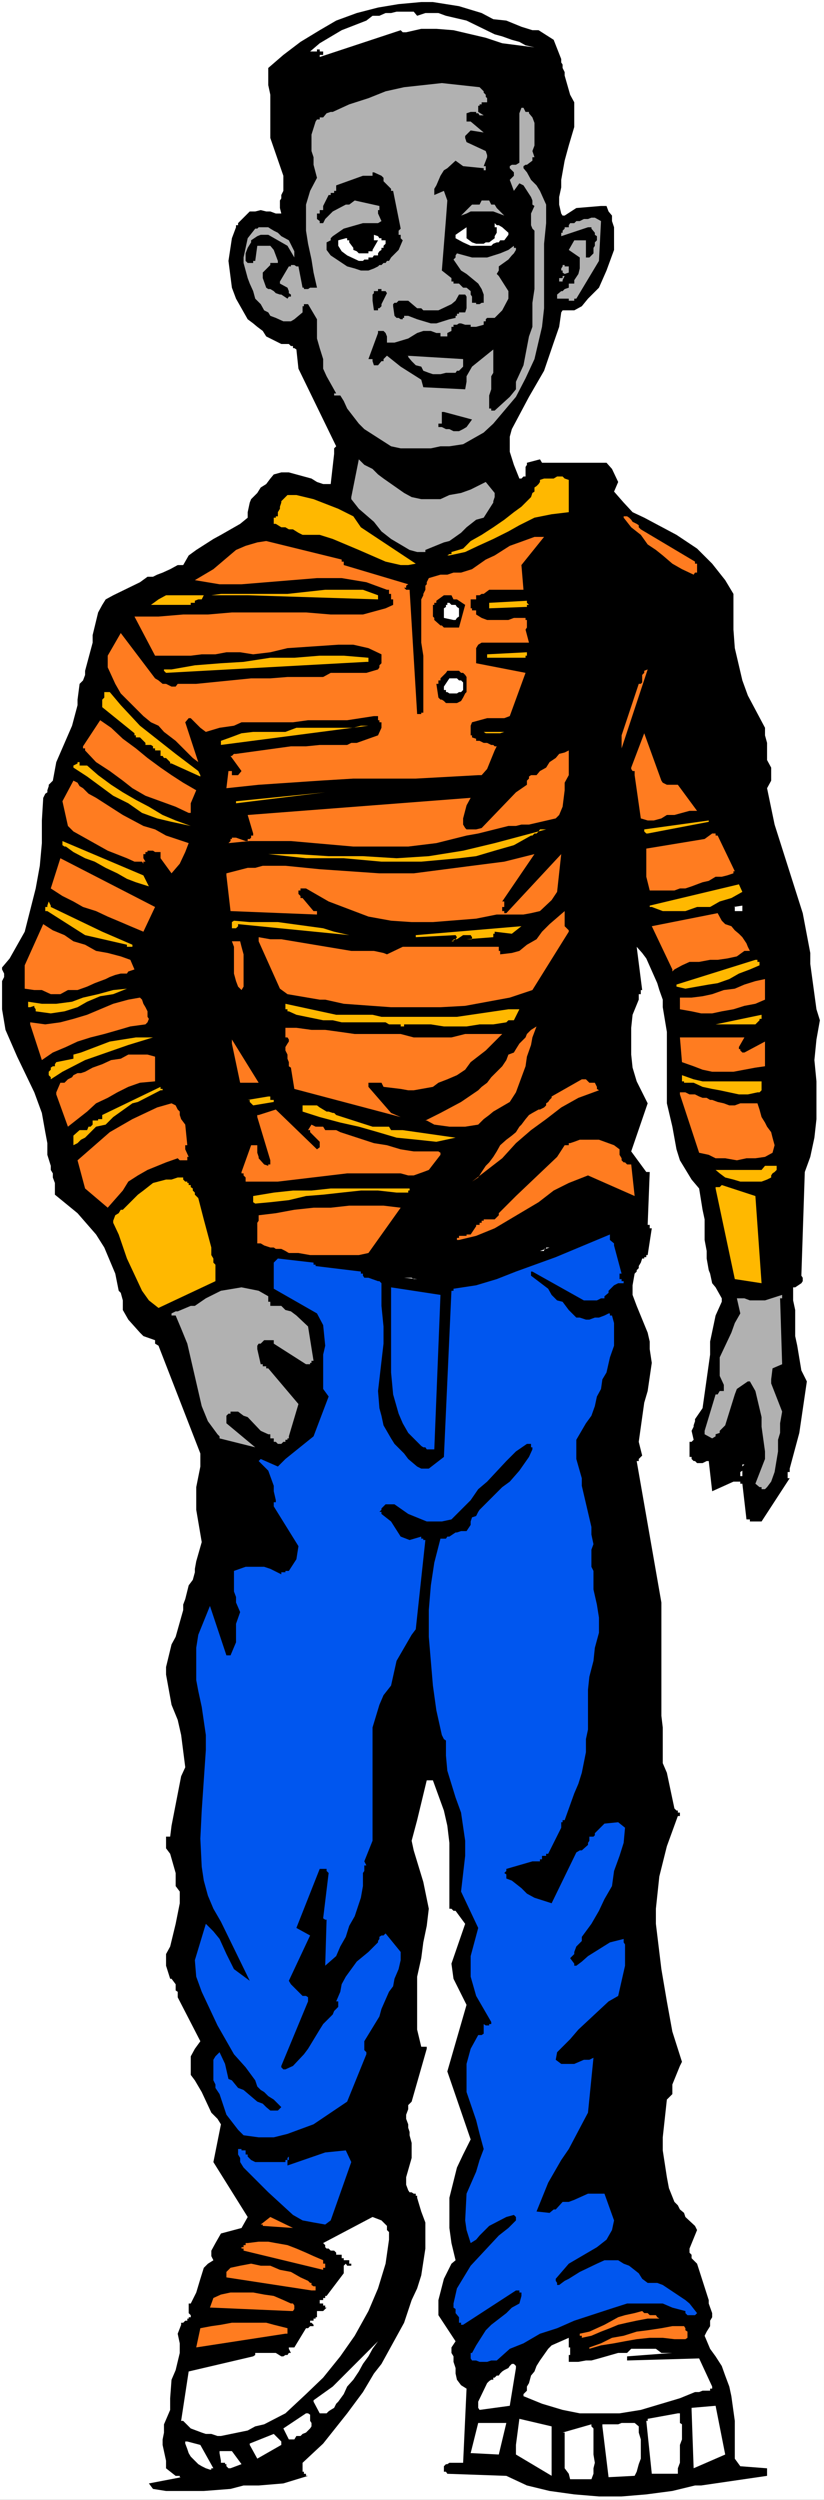
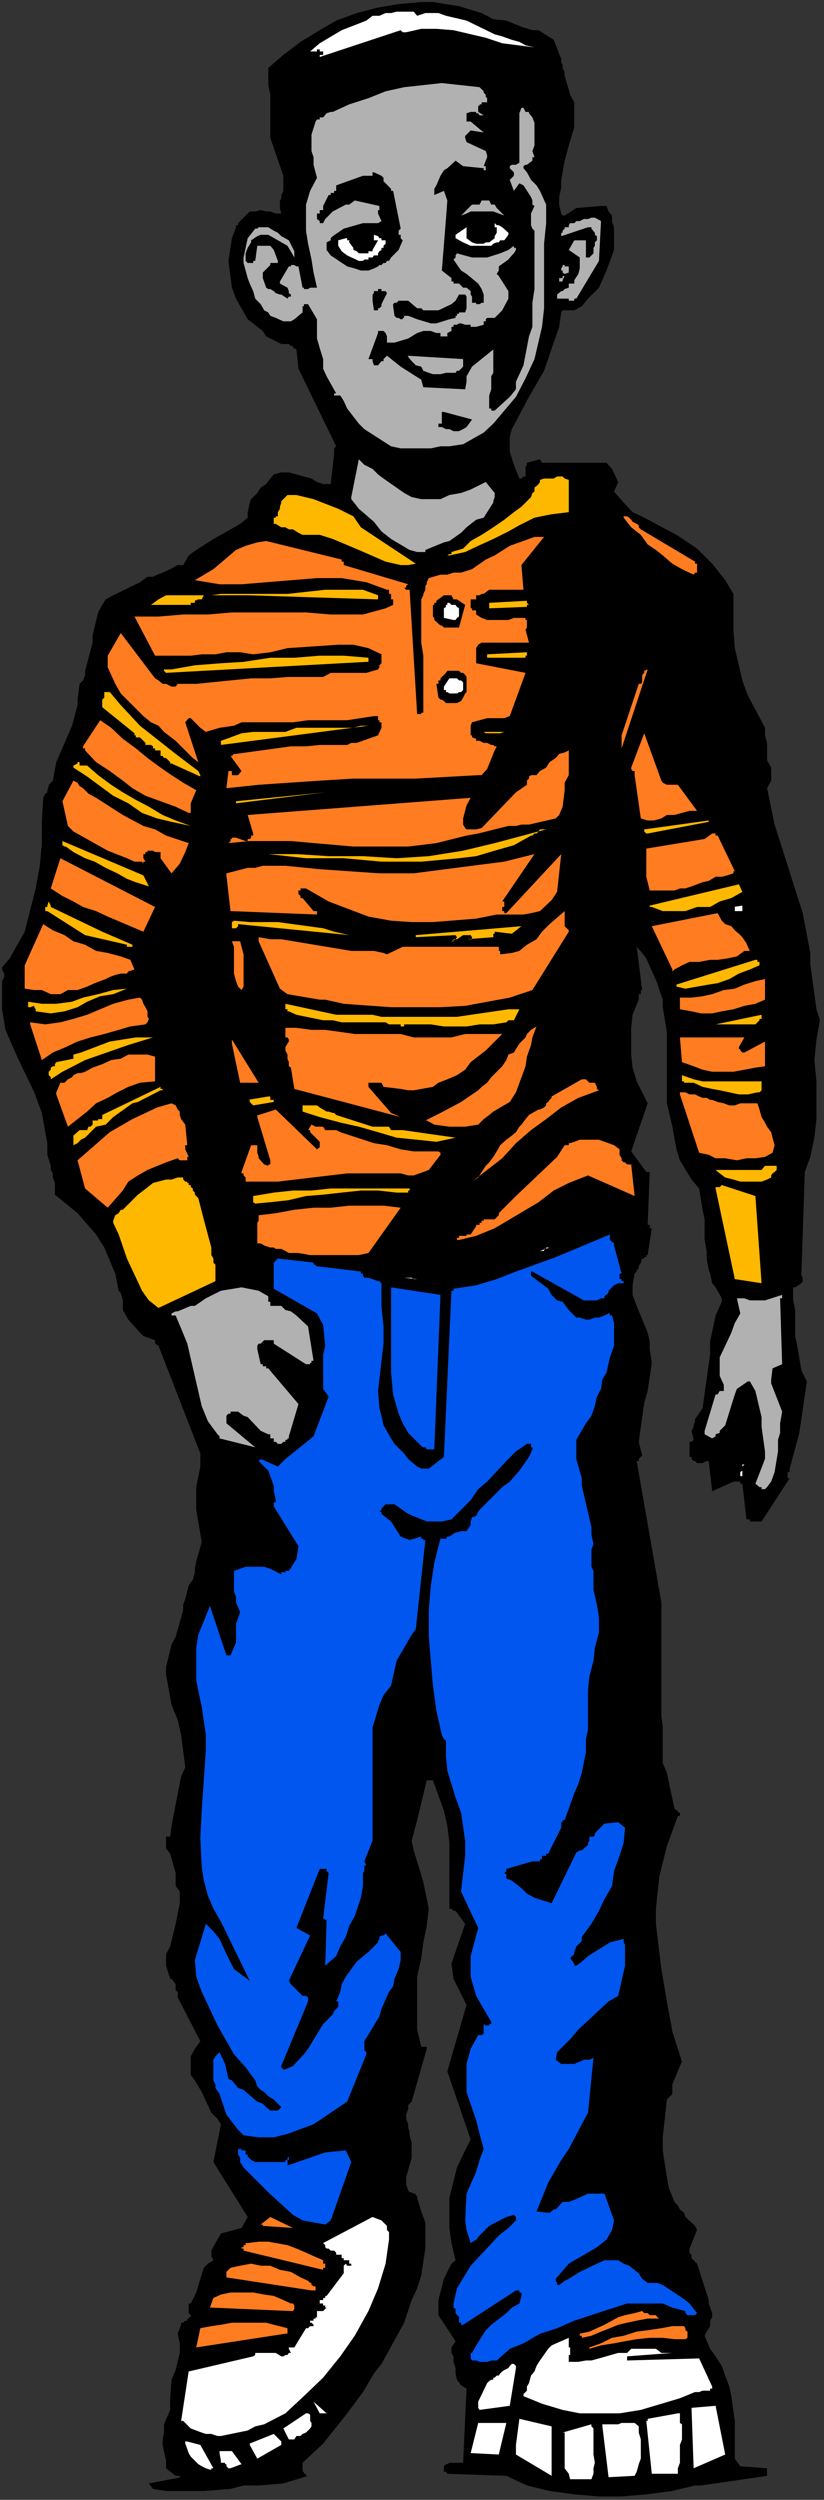
<svg xmlns="http://www.w3.org/2000/svg" xmlns:ns1="http://sodipodi.sourceforge.net/DTD/sodipodi-0.dtd" xmlns:ns2="http://www.inkscape.org/namespaces/inkscape" version="1.0" width="51.345mm" height="155.668mm" id="svg110" ns1:docname="Boy Walking 8.wmf">
  <rect width="100%" height="100%" fill="#333333" stroke="none" />
  <ns1:namedview id="namedview110" pagecolor="#ffffff" bordercolor="#000000" borderopacity="0.25" ns2:showpageshadow="2" ns2:pageopacity="0.0" ns2:pagecheckerboard="0" ns2:deskcolor="#d1d1d1" ns2:document-units="mm" />
  <defs id="defs1">
    <pattern id="WMFhbasepattern" patternUnits="userSpaceOnUse" width="6" height="6" x="0" y="0" />
  </defs>
-   <path style="fill:#ffffff;fill-opacity:1;fill-rule:evenodd;stroke:none" d="M 0,588.353 H 194.059 V 0 H 0 Z" id="path1" />
  <path style="fill:#000000;fill-opacity:1;fill-rule:evenodd;stroke:none" d="m 0.485,228.167 0.485,0.97 v 0.808 l -0.485,0.97 v 6.625 l 0.808,4.848 2.747,6.302 4.04,8.403 1.777,4.848 0.808,4.525 0.485,2.585 v 2.747 l 0.808,2.585 v 0.97 l 0.485,0.808 v 0.97 l 0.485,1.293 v 2.747 l 5.332,4.363 4.363,5.009 1.939,3.07 2.585,6.14 0.808,4.04 0.485,0.485 0.485,1.778 v 2.262 l 1.293,2.262 2.747,3.07 0.808,0.808 2.747,0.97 v 0.808 l 0.808,0.485 9.856,25.37 v 3.07 l -0.969,4.848 v 5.333 l 1.293,7.595 -1.293,4.525 -0.323,1.778 v 0.808 l -0.485,1.778 -0.969,1.293 -0.808,3.232 -0.485,1.293 v 1.293 l -1.777,6.302 -0.969,1.778 -1.293,5.332 v 1.778 l 1.293,7.11 1.454,3.555 0.808,3.555 0.969,7.595 -0.969,2.101 -2.262,11.635 -0.323,2.585 h -0.969 v 0.485 0.485 1.778 l 0.969,1.293 1.293,4.525 v 1.293 1.778 l 0.969,1.293 v 2.747 l -0.969,4.848 -1.293,5.333 -0.969,1.778 v 2.747 l 0.969,3.07 h 0.323 l 0.969,1.293 v 1.454 l 0.485,0.323 v 1.293 l 5.332,10.342 -1.293,1.778 -0.969,1.778 v 4.363 l 0.969,1.293 1.616,2.747 2.262,4.848 1.454,1.454 0.808,1.293 -1.777,8.888 8.079,12.927 -1.454,2.585 -4.847,1.293 -1.293,2.262 -0.969,1.778 v 1.293 l 0.485,0.97 -1.293,0.808 -0.969,0.97 -0.808,2.585 -0.969,3.232 -1.293,2.585 h -0.485 v 2.262 l 0.485,0.485 v 0.485 h -0.485 v 0.323 h -0.323 v 0.485 H 43.627 l -0.485,0.485 h -0.485 v 0.485 l -0.808,2.101 0.485,2.262 v 2.262 l -0.969,4.04 -0.969,2.262 -0.323,4.363 v 2.747 l -1.454,3.393 v 1.939 l -0.323,1.616 v 1.293 l 0.808,3.717 v 1.778 l 2.262,1.778 h 0.969 v 0.323 h 0.323 l -7.594,1.454 0.969,1.293 3.07,0.485 h 8.887 l 6.302,-0.485 3.07,-0.808 h 3.555 l 5.817,-0.485 5.817,-1.778 h -0.485 v -0.485 h -0.485 v -0.485 H 71.257 v -2.101 l 4.847,-4.525 5.655,-7.11 3.716,-5.009 2.585,-4.363 1.777,-2.262 5.332,-9.695 1.777,-5.332 1.293,-2.747 0.969,-3.07 0.969,-6.302 v -6.14 l -0.969,-2.585 -0.969,-3.232 v -0.485 h -0.323 v -0.485 h -0.485 l -0.485,-0.323 h -0.485 l -0.323,-0.485 -0.485,-1.293 v -1.778 l 1.293,-4.525 v -3.555 l -0.485,-1.778 v -0.808 l -0.323,-0.97 v -0.808 l -0.485,-1.293 v -0.97 l 0.485,-1.293 v -0.97 l 0.808,-0.808 3.555,-12.443 v -0.485 h -1.293 l -0.969,-4.04 v -7.918 -4.525 l 0.969,-4.363 0.485,-3.717 0.808,-3.878 0.485,-4.04 -1.293,-6.302 -2.262,-7.433 -0.485,-2.262 1.293,-4.848 2.262,-9.372 h 1.454 l 2.585,7.11 0.808,3.555 0.485,4.04 v 15.513 h 0.485 l 0.485,0.485 h 0.485 l 2.262,3.07 -3.232,9.372 0.485,3.555 3.07,6.14 -4.524,15.674 5.494,15.998 -1.777,3.555 -1.454,3.07 -1.777,7.11 v 7.11 l 0.485,3.555 0.969,4.04 -0.969,0.808 -1.777,3.555 -1.293,5.009 v 3.555 l 4.04,6.14 -0.969,1.454 v 1.293 l 0.485,0.808 v 1.293 l 0.485,1.454 v 1.293 l 0.323,1.454 0.969,1.293 1.293,0.808 -0.808,17.452 h -3.232 l -0.485,0.323 h -0.323 l -0.485,0.485 v 1.293 h 0.485 l 0.323,0.485 13.896,0.485 4.847,2.262 5.332,1.293 5.817,0.808 5.817,0.485 h 5.332 l 5.817,-0.485 6.14,-0.808 5.332,-1.293 h 0.485 0.969 l 15.512,-2.262 v -1.778 l -6.302,-0.485 -1.293,-1.778 v -8.888 l -0.808,-5.817 -0.485,-2.262 -0.969,-2.585 -0.808,-2.262 -1.454,-2.262 -1.293,-1.778 -1.293,-3.07 0.485,-0.97 0.808,-1.293 v -1.293 l 0.485,-0.808 v -0.97 l -0.808,-2.262 v -0.808 l -2.747,-8.564 -0.808,-0.808 -0.485,-0.485 v -0.808 l -0.485,-0.485 v -0.97 l 1.777,-4.363 -0.485,-0.97 -2.262,-2.101 -0.323,-0.97 -0.969,-0.808 -0.485,-0.97 -0.808,-0.808 -1.293,-3.232 -0.485,-2.585 -0.969,-6.302 v -3.07 l 0.969,-8.888 1.293,-1.293 v -1.454 -0.808 l 1.777,-4.363 0.485,-0.97 -2.262,-7.11 -1.293,-7.11 -1.293,-7.595 -1.293,-10.665 v -3.555 l 0.808,-7.595 1.777,-7.11 1.293,-3.555 1.293,-3.555 h 0.485 v -0.808 h -0.485 v -0.485 h -0.323 l -0.485,-0.485 -1.777,-8.403 -0.969,-2.262 v -3.07 -2.585 -2.747 l -0.323,-2.747 v -26.663 l -5.817,-33.288 h 0.485 v -0.485 l 0.808,-0.808 -0.808,-3.232 1.293,-9.211 0.808,-2.747 0.969,-6.625 -0.485,-3.232 v -1.778 l -0.485,-2.101 -2.585,-6.302 -0.969,-2.585 v -2.262 l 0.485,-2.747 0.485,-0.485 v -0.323 l 0.485,-0.485 v -0.485 l 0.485,-0.808 0.323,-0.97 h 0.485 v -0.323 h 0.485 v -0.485 h 0.323 l 0.969,-6.302 h -0.485 v -0.808 h -0.485 l 0.485,-12.443 h -0.808 l -3.555,-4.848 3.878,-11.311 -2.585,-5.171 -0.969,-3.232 -0.323,-3.07 v -6.302 l 0.323,-3.07 1.454,-3.555 v -1.293 h 0.485 v -0.97 h 0.323 l -1.293,-10.18 1.293,1.454 0.969,1.293 2.585,5.817 0.485,1.616 0.808,2.262 v 1.778 l 0.969,5.817 v 5.817 5.817 5.171 l 1.293,5.494 0.969,5.333 0.808,2.585 2.747,4.525 1.777,2.101 0.808,5.009 0.485,2.262 v 4.848 l 0.485,2.585 v 1.778 l 0.485,2.747 0.323,0.808 0.485,2.262 0.808,0.97 1.454,2.585 v 0.808 l -1.454,3.232 -1.293,6.14 v 3.07 l -1.777,12.604 -1.777,2.585 v 0.485 l -0.323,0.97 v 0.323 l -0.485,0.97 0.485,2.101 -0.485,0.485 h -0.485 v 3.555 h 0.485 v 0.485 l 0.485,0.485 h 0.323 l 0.485,0.485 h 1.293 l 0.969,-0.485 h 0.485 l 0.808,7.11 5.009,-2.262 h 0.808 0.485 0.323 v 0.485 h 0.485 l 0.969,8.403 h 0.808 v 0.485 h 1.293 0.485 0.969 l 6.625,-10.18 h -0.485 v -1.454 h 0.485 v -0.808 l 2.262,-8.403 1.777,-12.119 -1.293,-2.585 -0.969,-5.817 -0.485,-2.262 v -6.14 l -0.485,-2.262 v -3.07 h 0.485 l 1.454,-0.97 0.323,-0.485 v -0.808 l -0.323,-0.485 0.808,-24.4 1.293,-3.555 0.969,-4.525 0.485,-4.363 v -8.888 l -0.485,-5.009 0.485,-4.848 0.808,-4.525 -0.808,-2.585 -1.454,-10.665 v -2.585 l -1.777,-9.372 -6.625,-20.845 -1.777,-8.564 0.969,-1.778 v -3.07 l -0.969,-1.778 v -4.04 l -0.485,-1.778 v -1.778 l -4.04,-7.595 -1.293,-3.555 -1.777,-7.595 -0.323,-4.363 v -8.403 l -1.939,-3.232 -3.07,-3.878 -3.555,-3.555 -4.847,-3.232 -7.594,-4.04 -2.747,-1.293 -2.101,-2.262 -2.262,-2.585 0.969,-2.262 -1.454,-3.07 -1.293,-1.454 h -1.777 -8.079 -2.101 -1.777 -0.485 -0.969 l -0.485,-0.808 -3.07,0.808 v 0.485 l -0.323,0.485 v 2.262 h -0.485 l -0.485,0.485 h -0.485 l -1.293,-3.232 -0.969,-3.07 v -3.555 l 0.485,-1.778 4.04,-7.595 1.777,-3.07 1.777,-3.07 2.262,-6.625 1.293,-3.717 0.485,-3.393 0.323,-0.485 h 2.747 l 1.777,-0.97 1.454,-1.778 1.293,-1.293 1.293,-1.293 1.777,-4.04 1.777,-4.848 V 53.487 l -0.485,-1.454 v -1.293 l -0.808,-0.97 -0.485,-1.293 h -1.293 l -5.817,0.485 -2.747,1.778 h -0.485 l -0.323,-0.485 -0.485,-2.101 v -1.778 l 0.485,-2.262 v -1.778 l 0.808,-4.525 0.969,-3.555 1.293,-4.363 v -5.817 l -0.969,-1.778 -1.293,-4.525 v -0.808 l -0.485,-0.97 v -0.808 l -0.323,-0.485 v -0.808 l -1.777,-4.525 -3.555,-2.262 h -1.454 l -2.585,-0.808 -3.555,-1.454 -3.07,-0.323 -2.747,-1.454 -5.332,-1.616 -6.14,-0.97 h -2.747 l -5.332,0.485 -4.847,0.808 -5.009,1.293 -4.847,1.778 -3.878,2.262 -4.524,2.747 -4.04,3.07 -3.555,3.07 v 4.04 l 0.485,2.262 v 4.04 1.778 4.363 l 3.07,8.888 v 3.555 l -0.485,0.97 v 0.808 l -0.323,0.485 v 1.778 l 0.323,1.293 H 64.956 L 63.663,49.77 H 62.694 l -1.293,-0.323 -1.293,0.323 h -1.293 l -2.262,2.262 -0.485,0.485 v 0.485 h -0.485 v 0.485 l -0.969,2.585 -0.808,5.333 0.808,6.302 0.969,2.585 2.747,4.848 1.293,0.97 0.969,0.808 1.293,0.97 0.808,1.293 3.555,1.778 h 1.777 l 0.485,0.485 h 0.485 v 0.485 h 0.323 l 0.485,0.323 0.485,4.525 8.887,18.26 -0.485,0.485 v 1.293 l -0.808,7.11 h -1.777 l -1.454,-0.485 -1.293,-0.808 -5.332,-1.454 h -1.777 l -1.777,0.485 -0.808,0.97 -0.969,1.293 -1.293,0.808 -0.808,1.293 -1.454,1.454 -0.323,0.808 -0.485,2.262 v 1.293 l -1.777,1.454 -4.524,2.585 -1.777,0.97 -4.04,2.585 -1.777,1.293 -1.293,2.262 h -1.293 l -1.777,0.97 -1.777,0.808 -1.293,0.485 -0.969,0.485 h -1.293 l -1.777,1.293 -6.302,3.07 -1.777,0.97 -0.808,1.293 -0.969,1.778 -1.293,5.332 v 1.778 l -1.777,6.625 v 0.97 l -0.485,1.293 -0.808,0.808 -0.485,3.717 v 1.293 l -1.293,4.848 -3.716,8.564 -0.808,4.363 -0.969,0.97 v 0.323 l -0.323,0.97 v 0.485 l -0.485,0.323 -0.485,0.97 -0.323,5.333 v 5.332 l -0.485,5.333 -0.969,5.333 -2.585,10.18 -3.555,6.302 -1.777,2.101 z" id="path2" />
  <path style="fill:#ff7c20;fill-opacity:1;fill-rule:evenodd;stroke:none" d="m 5.817,227.197 v 5.494 l 2.262,0.323 h 1.777 l 2.101,0.97 h 2.262 l 1.777,-0.97 h 2.262 l 2.262,-0.808 1.777,-0.808 1.293,-0.485 1.293,-0.485 0.969,-0.485 1.293,-0.485 1.293,-0.323 h 1.454 l 0.323,-0.485 1.454,-0.485 -0.969,-2.262 -2.262,-0.808 -3.07,-0.808 -2.747,-0.485 -2.585,-1.454 -2.747,-0.808 -2.101,-1.454 -2.747,-1.131 -2.262,-1.454 z" id="path3" />
  <path style="fill:#ffb800;fill-opacity:1;fill-rule:evenodd;stroke:none" d="m 6.625,236.246 v 0.485 0.323 h 0.485 l 0.969,-0.323 v 0.323 l 0.323,0.485 v 0.485 l 3.555,0.485 3.232,-0.485 3.07,-0.97 2.262,-1.293 3.07,-1.293 3.07,-0.485 3.232,-1.293 3.07,-0.485 -3.07,0.485 -3.232,0.323 -3.555,0.97 -3.555,0.808 -2.585,0.97 -3.716,0.485 H 9.856 l -3.232,-0.485 z" id="path4" />
  <path style="fill:#ff7c20;fill-opacity:1;fill-rule:evenodd;stroke:none" d="m 7.11,241.094 2.747,8.403 2.585,-1.778 3.07,-1.293 2.747,-1.293 3.07,-0.97 3.232,-0.808 3.393,-0.97 2.747,-0.808 3.555,-0.485 0.485,-0.485 0.323,-0.808 -0.323,-0.485 v -1.293 l -0.485,-0.97 -0.485,-0.808 -0.323,-0.97 -0.485,-0.485 -2.747,0.485 -3.555,0.97 -3.07,1.293 -3.07,1.293 -3.232,0.97 -3.07,0.808 -3.555,0.485 -3.555,-0.485 z" id="path5" />
  <path style="fill:#ffb800;fill-opacity:1;fill-rule:evenodd;stroke:none" d="m 11.149,214.431 8.887,5.656 9.856,2.262 v 0.485 h 0.323 0.485 0.485 v -0.485 l -7.11,-3.07 -12.119,-5.817 v -0.323 l -0.485,-0.97 -0.323,0.97 v 0.323 H 10.664 v 0.97 z" id="path6" />
  <path style="fill:#ffb800;fill-opacity:1;fill-rule:evenodd;stroke:none" d="m 11.472,252.567 v 0.485 l 0.485,0.485 v 0.485 l 2.747,-1.778 5.332,-2.747 10.18,-3.555 5.817,-1.778 h -4.04 l -6.14,0.97 -6.786,2.585 -1.777,0.485 v 0.485 0.485 l -4.04,0.808 -0.323,0.485 v 0.485 h -0.485 l -0.485,0.323 v 0.485 l -0.485,0.485 z" id="path7" />
  <path style="fill:#ff7c20;fill-opacity:1;fill-rule:evenodd;stroke:none" d="m 11.957,209.099 2.747,1.778 2.585,1.293 2.262,1.293 3.07,0.97 2.747,1.293 3.07,1.293 2.262,0.97 3.07,1.293 2.747,-5.817 -22.298,-11.473 z" id="path8" />
  <path style="fill:#ff7c20;fill-opacity:1;fill-rule:evenodd;stroke:none" d="m 13.25,257.576 2.747,7.595 2.262,-1.778 2.262,-1.778 2.101,-1.939 2.747,-1.293 2.262,-1.293 2.585,-1.293 2.747,-0.97 3.555,-0.323 v -5.817 l -1.777,-0.485 h -2.262 -2.262 l -1.777,0.97 -2.262,0.323 -2.101,0.97 -2.262,0.808 -1.777,0.97 -0.969,0.323 h -0.808 l -0.969,0.485 -0.323,0.485 -0.969,0.485 -0.485,0.485 -0.323,0.323 h -0.969 l -0.969,2.262 z" id="path9" />
  <path style="fill:#ff7c20;fill-opacity:1;fill-rule:evenodd;stroke:none" d="m 14.704,188.577 1.293,5.817 1.293,1.293 8.079,4.525 4.524,1.778 1.777,0.808 h 1.777 l 0.323,0.485 v -0.485 h 0.485 l -0.485,-0.808 v -0.97 h 0.485 v -0.485 h 0.485 v -0.323 h 1.293 l 0.485,0.323 h 1.293 v 1.454 l 2.585,3.555 1.939,-2.262 1.293,-2.747 0.808,-2.101 -5.332,-1.778 -2.585,-1.454 -2.747,-0.808 -4.847,-2.585 -6.302,-4.04 -1.777,-0.97 -1.293,-1.293 -0.808,-0.485 -0.485,-0.808 -0.969,-0.485 z" id="path10" />
  <path style="fill:#ffb800;fill-opacity:1;fill-rule:evenodd;stroke:none" d="m 14.704,198.434 v 0.485 l 0.485,0.323 h 0.323 l 1.777,1.293 2.747,1.454 2.262,0.808 2.585,1.454 2.747,1.293 2.262,1.293 2.101,0.808 3.07,0.97 -1.293,-2.585 -19.067,-8.08 z" id="path11" />
  <path style="fill:#ffb800;fill-opacity:1;fill-rule:evenodd;stroke:none" d="m 17.289,268.726 v 0.808 l 0.969,-0.485 0.808,-0.808 0.969,-0.485 2.585,-2.585 2.262,-0.485 1.777,-1.778 4.524,-3.232 1.293,-0.323 5.332,-2.747 h 0.808 -0.323 v -0.323 h -0.485 v -0.485 l -13.734,6.625 v 0.97 h -0.969 v 0.323 h -1.293 v 0.97 l -0.485,0.485 h -0.485 l -0.323,0.808 h -0.485 -1.293 l -1.454,1.293 v 0.485 z" id="path12" />
  <path style="fill:#ffb800;fill-opacity:1;fill-rule:evenodd;stroke:none" d="m 17.289,180.659 3.232,2.101 3.07,2.262 3.07,2.262 3.555,1.778 3.232,2.262 3.555,1.293 3.393,0.808 4.524,0.97 -3.555,-1.293 -3.07,-1.293 -3.232,-1.939 -3.07,-1.616 -3.07,-1.778 -2.747,-1.778 -3.07,-2.262 -2.585,-2.262 h -0.485 -0.485 -0.485 -0.323 v -0.485 -0.323 h -0.485 v 0.323 l -0.969,0.485 z" id="path13" />
  <path style="fill:#ff7c20;fill-opacity:1;fill-rule:evenodd;stroke:none" d="m 18.259,273.089 1.777,6.625 5.332,4.525 3.555,-4.04 1.293,-2.101 2.262,-1.454 2.262,-1.293 4.363,-1.778 2.747,-0.97 0.485,0.485 h 1.777 v -0.808 h 0.323 l -0.808,-1.778 v -0.97 h 0.485 l -0.485,-4.848 -0.969,-1.293 -0.323,-0.97 v -0.808 l -0.485,-0.485 -0.485,-0.97 -0.969,-0.485 -3.393,0.97 -5.817,2.747 -5.332,3.07 z" id="path14" />
  <path style="fill:#ff7c20;fill-opacity:1;fill-rule:evenodd;stroke:none" d="m 20.036,176.619 2.585,2.747 3.232,2.101 3.07,2.262 2.262,1.778 3.07,1.778 3.555,1.293 3.555,1.293 3.07,1.454 h 0.485 v -0.485 -0.485 -0.485 -0.323 -0.485 l 1.293,-3.07 -3.07,-1.778 -2.747,-1.778 -2.585,-1.778 -3.07,-2.262 -2.747,-2.262 -3.07,-2.262 -2.747,-2.585 -2.585,-1.778 -4.04,6.14 v 0.485 h 0.485 z" id="path15" />
  <path style="fill:#ffb800;fill-opacity:1;fill-rule:evenodd;stroke:none" d="m 24.076,166.439 7.594,6.14 v 0.485 h 0.323 v 0.485 h 0.969 l 1.293,1.293 v 0.485 h 1.293 l 0.485,0.323 v 0.485 h 0.485 v 0.485 h 1.293 v 1.293 h 0.485 l 0.323,0.485 h 0.485 l 0.969,0.97 v 0.323 h 0.323 l 6.786,3.07 v -0.323 l -0.485,-0.97 -5.332,-4.04 -8.402,-6.625 -4.524,-4.848 -2.585,-3.07 h -1.293 v 1.293 l -0.485,0.485 z" id="path16" />
  <path style="fill:#ff7c20;fill-opacity:1;fill-rule:evenodd;stroke:none" d="m 25.368,154.32 v 2.747 l 1.777,3.878 1.293,2.262 5.332,5.333 1.777,1.454 1.777,0.808 1.293,1.454 2.747,2.101 4.04,4.04 1.293,0.97 -3.07,-9.372 0.808,-0.97 h 0.485 l 1.777,1.778 0.485,0.485 1.293,0.97 3.232,-0.97 3.393,-0.485 1.777,-0.808 h 2.262 9.856 l 3.555,-0.485 h 9.21 l 6.302,-0.97 h 0.969 v 0.485 0.485 h 0.323 v 0.485 h 0.485 v 1.293 l -0.808,1.778 -5.009,1.778 h -1.293 l -0.969,0.485 h -6.463 l -3.232,0.323 h -3.555 l -12.927,1.778 h -0.485 l -0.485,0.485 h -0.323 l 2.585,3.555 -0.808,0.97 h -1.454 v -0.97 h -0.808 l -0.485,4.04 7.594,-0.808 14.381,-0.97 7.917,-0.485 h 14.704 l 14.704,-0.808 h 0.808 l 1.293,-1.454 1.777,-4.363 0.485,-0.97 h -0.485 l -0.323,-0.323 h -0.485 l -0.969,-0.485 h -0.808 l -0.969,-0.485 h -0.808 v -0.485 l -0.969,-0.323 v -0.485 h -0.323 v -0.485 -0.323 -1.454 l 0.323,-0.808 3.555,-0.97 h 4.04 l 1.293,-0.485 3.716,-10.18 -11.634,-2.262 v -3.555 l 0.485,-0.808 0.808,-0.485 h 11.149 l -0.808,-3.07 0.323,-0.485 v -1.778 h -0.323 v -0.485 h -2.747 l -1.293,0.485 h -5.009 l -1.293,-0.485 -1.293,-0.808 v -0.485 -0.485 h -0.969 v -0.485 h -0.323 v -0.323 -0.485 -0.485 -0.808 h 0.323 0.969 v -0.97 h 0.808 l 0.485,-0.323 h 0.485 l 1.293,-0.97 h 2.585 0.969 4.524 l -0.485,-5.817 5.332,-6.625 H 125.872 l -3.555,1.293 -2.262,0.808 -3.555,2.262 -2.101,0.97 -3.232,2.262 -2.585,0.808 h -1.777 l -1.454,0.485 h -1.616 l -2.747,0.808 -0.485,0.97 v 0.485 l -0.323,0.323 v 0.97 l -0.485,0.97 v 0.323 l -0.485,0.97 v 10.18 l 0.485,3.07 v 13.412 h -0.485 v 0.323 H 98.242 L 96.464,138.807 H 95.656 L 95.172,138.322 h 0.485 v -0.485 l 0.485,-0.323 -15.189,-4.525 v -0.808 h -0.485 v -0.485 l -17.774,-4.363 -2.101,0.323 -2.747,0.808 -2.262,0.97 -5.332,4.525 -4.363,2.585 5.817,0.97 h 5.171 l 17.774,-1.454 h 5.817 l 5.817,0.97 4.847,1.778 h 0.485 v 0.97 h 0.485 v 1.293 h 0.485 v 1.293 l -1.777,0.808 -5.332,1.454 h -7.594 l -5.817,-0.485 H 54.615 l -5.655,0.485 h -5.817 l -5.817,0.485 h -5.655 l 4.847,9.211 h 8.402 l 2.585,-0.323 h 3.232 l 2.585,-0.485 h 3.232 l 3.07,0.485 4.04,-0.485 4.04,-0.97 11.957,-0.808 h 3.555 l 3.555,0.808 3.07,1.454 v 2.101 l -0.485,0.485 v 0.485 l -0.323,0.485 -2.747,0.808 h -8.402 l -1.777,0.97 h -8.402 l -4.04,0.323 h -4.524 l -12.927,1.293 h -4.363 l -0.485,0.646 H 40.395 l -1.293,-0.646 H 38.295 l -0.969,-0.808 -0.808,-0.485 -8.079,-10.665 z" id="path17" />
  <path style="fill:#ffb800;fill-opacity:1;fill-rule:evenodd;stroke:none" d="m 26.661,287.794 1.293,2.747 1.939,5.656 3.555,7.595 1.616,2.262 2.262,1.778 13.411,-6.302 v -3.878 l -0.485,-0.485 v -0.97 l -0.485,-0.808 v -1.778 l -1.777,-6.625 -1.293,-5.009 -0.808,-0.808 v -0.485 L 45.404,280.199 v -0.485 l -0.485,-0.323 v -0.485 h -0.485 v -0.485 h -0.323 v -0.323 H 43.627 l -0.485,-0.485 v -0.485 h -1.293 l -1.454,0.485 h -1.293 l -3.07,0.808 -2.262,1.778 -1.293,0.97 -3.555,3.555 h -0.485 l -0.485,0.808 -0.808,0.485 -0.485,1.293 z" id="path18" />
  <path style="fill:#ffb800;fill-opacity:1;fill-rule:evenodd;stroke:none" d="m 35.548,142.362 h 9.372 V 141.877 h 0.969 v -0.485 l 0.808,-0.323 h 0.808 l 0.485,-0.97 h 6.302 1.293 2.747 l 30.7,0.97 v -0.97 l -3.555,-1.293 h -4.524 -4.363 l -8.887,0.97 H 52.029 l -2.262,0.323 h -7.917 -2.747 l -1.777,0.97 z" id="path19" />
  <path style="fill:#ffb800;fill-opacity:1;fill-rule:evenodd;stroke:none" d="m 38.618,157.875 0.485,0.485 47.182,-2.585 h 0.485 v -0.485 -0.485 l -5.817,-0.485 h -5.655 l -5.979,0.485 h -5.655 l -6.302,0.97 -5.332,0.323 -6.14,0.485 -5.494,0.97 h -0.323 -0.969 -0.485 z" id="path20" />
  <path style="fill:#b1b1b1;fill-opacity:1;fill-rule:evenodd;stroke:none" d="m 41.365,309.609 1.293,3.07 1.454,3.555 3.393,14.705 1.454,3.555 2.262,3.07 0.485,0.485 v 0.485 l 8.402,2.101 -6.786,-5.656 v -1.778 l 0.485,-0.485 h 0.485 v -0.485 h 1.777 l 1.293,0.97 0.969,0.323 3.07,3.232 1.777,0.808 h 0.485 v 0.485 0.485 h 0.808 v 0.323 0.485 h 0.485 l 0.485,0.485 h 0.808 l 0.485,-0.485 h 0.485 v -0.485 h 0.485 v -0.323 h 0.323 v -0.485 l 2.262,-7.595 -7.11,-8.403 H 62.694 v -0.485 h -0.808 v -0.485 h -0.485 l -0.808,-3.555 v -0.808 l 0.323,-0.485 h 0.485 l 0.808,-0.808 h 2.262 v 0.323 0.485 l 7.594,4.848 h 0.969 v -0.323 h 0.323 v -0.485 h 0.485 l -1.293,-8.08 -2.747,-2.585 -1.293,-0.97 -1.293,-0.323 -0.969,-0.97 h -1.293 -1.293 v -0.97 h -0.485 v -1.293 l -2.262,-1.293 -4.04,-0.808 -4.847,0.808 -3.555,1.778 -2.585,1.778 h -0.969 l -3.07,1.293 h -0.485 l -0.969,0.485 v 0.485 z" id="path21" />
  <path style="fill:#ffffff;fill-opacity:1;fill-rule:evenodd;stroke:none" d="m 43.142,569.77 1.777,1.778 2.585,0.97 0.969,0.323 h 1.293 l 1.454,0.485 h 0.808 l 6.302,-1.293 1.777,-0.97 2.101,-0.485 5.009,-2.585 4.847,-4.525 4.04,-3.878 4.04,-5.009 3.393,-4.848 3.232,-5.817 2.262,-5.332 1.777,-5.817 0.808,-5.656 v -1.778 l -0.485,-0.485 v -0.97 l -1.293,-1.293 -2.101,-0.808 -11.634,6.14 0.485,0.485 v 0.485 l 0.323,0.323 h 0.485 l 0.485,0.485 H 78.69 l 0.485,0.485 v 0.485 h 1.293 v 0.808 h 0.485 v 0.485 h 0.485 0.808 v 0.808 h 0.485 v 0.485 h -0.969 l -0.323,-0.485 -0.485,0.485 v 1.778 l -4.04,5.333 h -0.323 v 0.485 h -0.485 v 0.485 h -0.808 v 0.808 h 0.808 v 0.485 h 0.485 v 0.485 h 0.323 l -0.808,0.808 h -1.454 v 1.454 h -0.323 v 0.323 h -0.485 v 0.485 h -0.808 v 0.485 h 0.323 l 0.485,0.485 v 0.323 h -0.808 l -0.485,0.485 h -0.485 l -2.747,4.525 H 68.026 v 0.323 l 0.485,0.97 H 68.026 l -0.323,0.485 h -0.485 l -0.485,0.323 h -0.485 l -1.293,-0.808 h -4.847 v 0.485 l -0.485,0.323 -15.189,3.555 -1.777,11.635 z" id="path22" />
  <path style="fill:#ffffff;fill-opacity:1;fill-rule:evenodd;stroke:none" d="m 43.627,575.103 0.485,1.293 0.323,0.97 0.485,0.808 0.969,0.97 0.808,0.808 0.808,0.485 0.969,0.485 0.969,0.323 h 0.323 v -0.323 h 0.485 l -3.07,-5.494 -3.07,-0.808 H 43.627 Z" id="path23" />
  <path style="fill:#0056ef;fill-opacity:1;fill-rule:evenodd;stroke:none" d="m 45.889,461.343 0.323,3.878 1.293,3.555 3.716,7.918 3.878,6.787 2.747,3.07 2.262,3.07 0.485,1.454 0.808,0.808 0.808,0.485 0.969,0.97 1.293,0.808 1.777,1.778 -0.808,0.808 h -1.777 l -0.969,-0.808 -0.808,-0.808 -1.293,-0.485 -3.232,-2.747 -1.293,-0.485 -1.454,-1.778 -0.808,-0.323 -0.808,-3.555 -1.293,-2.747 -0.969,0.97 -0.485,0.808 v 4.848 l 0.485,0.97 v 0.808 l 0.969,1.454 1.616,4.848 2.747,3.555 1.293,1.293 3.555,0.485 h 3.555 l 3.232,-0.808 6.14,-2.262 7.917,-5.333 4.524,-11.15 v -0.485 l -0.485,-0.485 v -2.101 l 3.555,-5.817 0.485,-1.778 1.777,-4.04 0.969,-1.293 0.323,-1.778 0.969,-2.262 0.485,-2.101 v -1.939 l -3.555,-4.363 -0.485,0.485 h -0.485 l -0.485,0.323 v 0.485 l -0.323,0.485 v 0.323 l -0.969,0.97 -1.293,1.293 -2.747,2.262 -2.585,3.555 -0.969,1.778 -0.323,1.778 -0.969,2.262 h 0.485 v 1.293 l -0.969,0.97 -0.323,0.808 -1.777,1.778 -0.485,0.485 -0.808,1.293 -2.747,4.525 -0.969,1.293 -2.585,2.747 -1.777,0.808 h -0.485 l -0.485,-0.485 v -0.323 l 6.302,-15.19 v -0.97 l -0.485,-0.323 H 71.257 l -2.747,-2.747 -0.485,-0.808 5.009,-10.665 -3.232,-1.778 5.494,-13.897 h 1.616 v 0.485 l 0.485,0.485 -1.293,10.665 0.485,0.323 h 0.323 l -0.323,10.827 2.585,-2.262 0.969,-2.262 1.293,-2.262 0.808,-2.585 1.293,-2.262 1.454,-4.363 0.485,-2.747 v -3.07 l 0.323,-0.485 v -1.293 h 0.485 l -0.485,-0.97 1.939,-4.848 v -2.747 -8.403 -4.848 -5.817 -4.848 l 1.616,-5.332 0.969,-2.262 1.777,-2.262 1.293,-5.817 3.555,-6.14 0.969,-1.293 2.262,-21.007 h -0.485 v -0.323 h -0.485 v -0.485 l -2.747,0.808 -2.101,-0.808 -2.262,-3.555 -2.262,-1.778 v -0.485 h -0.485 l 0.485,-0.485 v -0.323 l 0.969,-0.97 h 2.101 l 3.232,2.262 4.363,1.778 h 3.555 l 2.262,-0.485 4.524,-4.525 1.777,-2.585 2.101,-1.778 4.524,-4.848 2.262,-2.262 2.585,-1.778 h 0.969 v 0.808 h 0.323 v 0.485 l -0.808,1.778 -2.262,3.232 -2.262,2.585 -1.777,1.293 -5.332,5.333 -0.323,0.485 -0.485,0.97 -0.969,0.323 -0.323,0.97 v 0.808 l -0.969,1.454 h -0.808 -0.485 l -0.969,0.323 h -0.323 l -1.454,0.97 h -0.485 l -0.323,0.485 h -1.293 l -1.454,5.656 -0.808,5.333 -0.485,5.817 v 6.302 l 0.969,11.473 0.808,5.817 1.293,5.817 0.485,0.97 0.485,0.323 v 3.555 l 0.323,3.555 1.939,6.302 1.293,3.555 0.969,6.625 v 3.555 l -0.969,8.403 4.04,8.564 -1.777,6.625 v 4.848 l 1.293,4.525 3.555,6.14 v 0.485 h -0.485 v 0.323 h -0.808 l -0.485,-0.323 v 2.262 l -0.485,0.323 h -0.808 l -1.777,3.232 -0.969,3.555 v 3.555 3.07 l 2.262,6.625 0.808,3.232 0.969,3.555 -0.969,2.585 -0.808,2.747 -2.262,5.171 -0.323,6.302 0.323,2.262 0.969,3.07 1.293,-0.808 0.808,-0.97 2.262,-2.262 4.04,-2.101 1.777,-0.485 0.485,0.485 v 0.808 l -1.777,1.778 -2.262,1.778 -6.625,7.11 -3.232,5.333 -0.808,3.555 v 0.97 l 0.485,0.323 v 0.97 l 0.808,0.97 v 1.293 h 0.485 v 0.485 h 0.485 l 12.442,-8.08 h 0.808 v 0.485 h 0.485 v 0.808 l -0.485,1.778 -1.777,0.97 -1.293,1.293 -3.555,2.747 -1.293,1.293 -2.262,3.555 -0.969,1.778 h -0.323 v 0.485 0.808 l 0.323,0.485 h 0.969 l 0.808,0.323 h 1.777 l 0.969,-0.323 h 1.293 l 3.07,-2.747 3.232,-1.293 3.878,-2.262 4.04,-1.293 4.04,-1.778 8.402,-2.747 4.04,-1.293 h 5.332 1.777 1.293 l 2.262,0.97 3.07,0.808 v 0.485 l 0.485,0.485 h 1.777 l 0.485,-0.485 -1.777,-2.262 -0.969,-0.808 -5.332,-3.555 -1.293,-0.485 h -2.262 l -1.293,-0.97 -0.808,-1.293 -2.262,-1.778 -1.293,-0.485 -1.293,-0.808 h -3.232 l -1.777,0.808 -4.04,1.939 -2.585,1.616 -0.969,0.485 -1.293,0.97 h -0.485 v -0.485 l -0.323,-0.485 v -0.485 l 3.07,-3.555 6.625,-3.878 2.262,-1.778 1.293,-2.262 0.485,-2.262 -2.262,-6.302 h -3.878 l -3.232,1.454 -1.293,0.485 h -1.454 l -1.616,1.778 h -0.485 l -0.969,0.808 -3.07,-0.323 2.747,-6.787 3.07,-5.332 1.777,-2.585 3.07,-5.817 1.454,-2.747 1.293,-12.927 -0.969,0.485 h -1.293 l -2.262,0.97 h -3.07 l -1.293,-0.97 0.323,-1.778 3.07,-3.07 1.939,-2.262 7.11,-6.625 2.262,-1.293 1.616,-7.11 v -5.009 l -0.323,-0.485 v -0.808 l -3.232,0.808 -5.171,3.232 -1.454,1.293 -1.293,0.97 h -0.485 v -0.485 l -0.969,-1.293 0.969,-0.97 v -0.485 l 0.485,-1.293 1.293,-1.293 v -0.97 l 2.262,-3.07 1.777,-3.07 1.293,-2.747 1.777,-3.07 0.485,-3.555 1.293,-3.555 0.969,-3.07 0.323,-3.555 -1.616,-1.293 -3.232,0.323 -2.262,2.262 v 0.485 l -0.323,0.323 h -0.969 v 0.97 l -0.323,0.485 v 0.485 l -1.454,1.293 h -0.485 l -0.808,0.485 -5.817,11.958 -4.04,-1.293 -1.777,-0.97 -1.293,-1.293 -2.262,-1.778 -1.293,-0.485 v -0.97 l -0.485,-0.323 0.485,-0.485 v -0.485 l 6.14,-1.778 h 0.969 0.485 0.323 v -0.485 h 0.485 v -0.808 h 0.485 0.485 v -0.485 h 0.485 l 3.07,-6.14 v -1.293 h 0.323 v -0.485 h 0.485 l 2.262,-6.302 0.969,-2.262 0.808,-2.585 0.969,-4.848 v -3.07 l 0.485,-2.262 v -9.372 l 0.323,-3.07 0.969,-3.717 0.323,-3.07 0.969,-3.555 v -3.555 l -0.485,-3.07 -0.808,-3.555 v -4.363 l -0.485,-0.97 v -4.04 l 0.485,-1.293 -0.485,-2.262 v -1.778 l -2.262,-9.695 v -1.778 l -1.293,-4.525 v -4.525 l 2.262,-3.878 1.293,-1.778 0.808,-2.262 0.485,-2.262 0.969,-1.778 0.323,-2.262 0.969,-1.616 0.808,-3.555 0.969,-2.747 v -5.333 l -0.485,-1.778 h -0.485 v -0.485 h -0.323 l -0.969,0.485 -1.293,0.485 h -0.969 l -1.293,0.485 h -0.808 l -1.454,-0.485 h -0.808 l -0.485,-0.485 -1.293,-1.293 -1.454,-1.939 -1.293,-0.323 -1.293,-1.293 -0.808,-1.454 -4.04,-3.07 v -0.97 h 0.323 l 12.119,6.787 h 3.07 l 0.969,-0.485 h 0.808 v -0.485 l 0.969,-0.808 v -0.485 l 1.293,-1.293 0.969,-0.485 h 1.293 v -0.485 h -0.485 v -0.485 h -0.485 v -1.293 h 0.485 l -1.777,-6.625 v -0.485 l -0.969,-0.808 v -1.293 l -12.765,5.333 -9.372,3.393 -4.524,1.778 -4.847,1.454 -5.332,0.808 v 0.485 h -0.485 l -1.777,39.105 -3.555,2.747 h -1.777 l -0.969,-0.485 -2.101,-1.778 -0.969,-1.293 -2.262,-2.262 -0.808,-1.293 -1.777,-3.07 -0.485,-2.262 -0.485,-1.778 -0.323,-4.04 1.293,-11.15 v -4.04 l -0.485,-4.848 v -5.333 l -0.485,-0.485 h -0.323 l -2.262,-0.808 h -0.969 l -0.323,-0.485 v -0.485 H 84.992 v -0.485 l -10.664,-1.293 v -0.323 h -0.485 v -0.485 l -8.402,-0.97 -0.969,0.97 v 3.07 0.485 0.808 1.778 l 10.18,5.817 1.454,2.747 0.485,4.848 -0.485,2.101 v 8.08 l 1.293,1.778 -3.555,9.372 -6.625,5.333 -1.777,1.778 -4.04,-1.778 -0.485,0.485 2.262,2.262 1.293,3.555 v 1.293 l 0.485,2.101 v 0.485 h -0.485 v 0.485 0.485 l 5.817,9.372 -0.485,3.07 -1.777,2.747 h -0.808 v 0.323 h -0.969 v 0.485 l -2.585,-1.293 -1.454,-0.485 h -4.363 l -2.747,0.97 v 4.848 l 0.485,1.293 v 1.293 l 0.969,2.262 -0.969,2.747 v 4.363 l -1.293,3.07 h -0.969 l -3.878,-11.635 -2.747,6.787 -0.485,3.07 v 7.595 l 0.485,2.585 0.808,3.717 0.969,6.625 v 3.555 l -0.969,14.22 -0.323,6.625 0.323,6.625 0.485,3.232 0.969,3.555 1.293,3.07 1.777,3.07 6.786,13.897 -3.716,-2.747 -1.777,-3.555 -1.616,-3.555 -1.454,-1.778 -1.777,-1.778 z" id="path24" />
  <path style="fill:#ff7c20;fill-opacity:1;fill-rule:evenodd;stroke:none" d="m 46.212,552.48 21.006,-3.232 h 0.485 v -0.485 -0.323 -0.485 l -3.232,-0.808 -1.777,-0.485 H 60.108 57.361 54.615 l -2.585,0.485 -2.262,0.323 -2.585,0.485 z" id="path25" />
  <path style="fill:#ff7c20;fill-opacity:1;fill-rule:evenodd;stroke:none" d="m 49.444,543.108 h 0.323 l 18.743,0.808 h 0.485 l 0.323,-0.485 v -0.323 -0.485 l -0.323,-0.485 h -0.485 l -1.777,-0.808 -2.262,-0.97 -2.262,-0.323 -2.585,-0.485 h -2.747 -2.585 l -2.262,0.485 -1.777,0.808 z" id="path26" />
  <path style="fill:#ffffff;fill-opacity:1;fill-rule:evenodd;stroke:none" d="m 51.706,577.365 0.323,1.778 v 0.485 h 0.969 v 0.323 h 0.323 v 0.485 l 0.485,0.485 h 0.485 l 2.585,-0.97 -2.262,-3.07 H 52.029 51.706 Z" id="path27" />
  <path style="fill:#ffb800;fill-opacity:1;fill-rule:evenodd;stroke:none" d="m 52.029,174.842 v 0.485 l 34.74,-4.525 H 84.992 l -1.777,0.485 H 81.437 79.66 77.882 76.105 74.327 72.55 69.803 l -2.585,0.97 h -2.747 -2.262 -2.585 l -2.747,0.323 -2.585,0.97 -2.262,0.808 z" id="path28" />
  <path style="fill:#ff7c20;fill-opacity:1;fill-rule:evenodd;stroke:none" d="m 53.322,206.029 0.969,8.403 20.359,0.808 v -0.808 h -0.808 l -2.585,-3.07 h -0.485 v -0.485 l -0.485,-0.485 v -0.808 h 0.485 v -0.485 h 1.293 l 5.332,3.07 9.372,3.555 5.332,0.97 4.847,0.323 h 5.009 l 10.18,-0.808 4.847,-0.97 h 6.302 l 1.777,-0.323 2.101,-0.485 2.747,-2.585 1.293,-1.939 0.969,-8.888 -12.927,13.897 h -0.485 v -0.485 h -0.485 v -0.97 h 0.485 v -1.293 h -0.485 l 7.594,-11.15 -7.11,1.778 -7.594,0.97 -13.734,1.778 h -8.079 l -14.058,-0.97 -8.079,-0.808 h -5.332 l -1.777,0.485 h -1.777 l -5.009,1.293 z" id="path29" />
  <path style="fill:#ff7c20;fill-opacity:1;fill-rule:evenodd;stroke:none" d="m 53.322,535.998 20.036,3.07 h 0.969 v -0.485 -0.485 h -0.485 l -0.485,-0.323 v -0.485 h -0.323 l -0.485,-0.485 -1.777,-0.808 -2.262,-1.293 -2.585,-0.485 -2.262,-0.97 h -2.262 l -2.262,-0.485 -2.585,0.485 -2.262,0.485 -0.485,0.485 -0.485,0.485 v 0.323 0.485 z" id="path30" />
  <path style="fill:#ff7c20;fill-opacity:1;fill-rule:evenodd;stroke:none" d="m 53.807,198.434 5.009,-0.485 h 9.695 l 14.704,1.293 h 12.927 l 6.625,-0.808 7.11,-1.778 2.747,-0.485 7.11,-1.778 h 1.777 l 1.293,-0.323 h 1.777 l 6.302,-1.454 0.808,-0.808 0.808,-1.939 0.485,-3.878 v -1.778 l 0.969,-1.778 v -5.817 l -0.969,0.485 -1.293,0.323 -0.808,0.97 -1.454,0.97 -0.808,1.293 -1.454,0.808 -0.808,0.97 h -1.293 l -0.485,0.323 v 0.485 l -0.485,0.485 v 0.97 l -2.585,1.778 -8.079,8.403 -1.293,0.323 h -2.262 l -0.323,-0.323 -0.485,-0.808 v -1.454 l 0.808,-3.07 0.969,-1.778 -52.514,4.04 1.293,4.363 v 0.485 h -0.485 v 0.485 l -0.323,0.323 h -0.485 v 0.485 h -0.485 l -2.262,-0.808 h -0.969 v 0.323 h -0.323 v 0.485 z" id="path31" />
  <path style="fill:#ffb800;fill-opacity:1;fill-rule:evenodd;stroke:none" d="m 53.807,201.019 h 9.372 l 8.887,0.97 h 8.887 l 8.887,0.808 h 9.372 l 8.887,-0.808 4.04,-0.485 4.363,-1.293 4.524,-1.293 4.04,-2.262 h 0.323 l 0.485,-0.485 h 0.485 l 0.485,-0.485 0.323,-0.485 h 0.485 0.969 l -12.119,3.232 -7.433,1.778 -8.079,1.293 -7.594,0.485 -7.917,-0.485 h -8.079 l -7.594,-0.485 h -7.594 z" id="path32" />
  <path style="fill:#ffb800;fill-opacity:1;fill-rule:evenodd;stroke:none" d="m 54.615,217.017 v 0.485 0.485 0.485 h 0.485 0.485 l 0.485,-0.485 v -0.485 l 26.176,2.585 -3.555,-0.808 -2.585,-0.808 -3.555,-0.485 -3.555,-0.485 -3.555,-0.485 h -3.232 -3.393 l -3.716,-0.323 z" id="path33" />
  <path style="fill:#ff7c20;fill-opacity:1;fill-rule:evenodd;stroke:none" d="m 54.615,221.541 0.485,1.293 v 1.778 1.293 1.778 1.454 l 0.485,1.778 0.485,1.293 0.808,0.808 0.485,-0.808 v -1.293 -1.778 -1.454 -1.778 -1.293 l -0.485,-1.778 -0.323,-1.293 h -0.485 -0.485 -0.485 z" id="path34" />
  <path style="fill:#ff7c20;fill-opacity:1;fill-rule:evenodd;stroke:none" d="m 54.615,245.619 1.939,9.211 h 0.323 0.485 0.969 0.485 0.323 0.485 0.969 0.323 l -6.302,-10.18 v 0.485 z" id="path35" />
  <path style="fill:#ffb800;fill-opacity:1;fill-rule:evenodd;stroke:none" d="m 55.584,189.062 21.006,-2.585 -21.006,2.101 z" id="path36" />
  <path style="fill:#0056ef;fill-opacity:1;fill-rule:evenodd;stroke:none" d="m 56.069,506.103 v 0.97 l 0.485,0.808 v 0.97 l 0.808,1.293 5.817,5.817 5.817,5.333 2.262,1.293 2.585,0.485 2.747,0.485 1.293,-0.97 4.847,-13.735 -1.293,-2.747 -4.847,0.485 -8.887,3.07 v -1.293 h 0.323 v -0.808 l -0.323,0.323 v 0.485 h -0.485 v 0.485 h -7.11 l -0.969,-0.485 -0.808,-0.808 v -0.485 h -0.485 v -0.97 h -0.969 v -0.323 h -0.808 z" id="path37" />
  <path style="fill:#ff7c20;fill-opacity:1;fill-rule:evenodd;stroke:none" d="m 57.361,276.644 0.485,0.485 v 0.97 h 7.594 l 16.32,-1.939 h 12.603 l 1.777,0.485 h 1.293 l 2.262,-0.808 1.293,-0.485 2.747,-3.555 v -0.485 l -0.485,-0.323 h -5.817 l -3.07,-0.485 -3.232,-0.97 -3.07,-0.485 -7.917,-2.585 -0.969,-0.485 h -0.808 -0.969 -0.808 l -0.485,-0.808 h -0.808 -0.969 l -0.969,-0.485 -0.808,1.293 h 0.485 v 0.485 l 2.262,2.262 v 1.293 l -0.646,0.485 -9.695,-9.372 -4.04,1.293 H 60.593 v 0.485 l 3.07,10.18 v 0.485 0.485 h -0.485 v 0.323 l -0.969,-0.323 -1.293,-1.454 v -0.323 l -0.323,-0.97 v -1.778 h -1.454 l -2.262,6.302 v 0.323 h 0.485 z" id="path38" />
  <path style="fill:#ff7c20;fill-opacity:1;fill-rule:evenodd;stroke:none" d="m 57.361,529.696 18.743,4.525 v -0.485 h 0.485 v -0.485 -0.485 h -0.485 v -0.808 l -2.262,-0.97 -1.777,-0.808 -2.262,-0.97 -2.101,-0.808 -2.747,-0.485 -1.777,-0.323 h -2.262 l -2.585,0.323 h -0.485 v 0.485 H 57.361 v 0.485 h -0.485 v 0.323 h 0.485 z" id="path39" />
  <path style="fill:#b1b1b1;fill-opacity:1;fill-rule:evenodd;stroke:none" d="m 57.361,60.597 v 1.293 l 0.969,3.555 0.485,1.293 0.808,1.778 0.485,1.778 1.293,1.293 0.808,1.454 0.969,0.485 0.485,0.808 1.293,0.485 1.777,0.808 h 1.777 l 0.808,-0.485 1.939,-1.616 v -1.454 h 0.323 v -0.485 h 0.969 l 2.101,3.555 v 4.525 l 0.646,2.262 0.808,2.585 v 2.262 l 0.808,1.778 2.262,4.04 H 78.69 v 0.485 h 1.454 l 0.808,1.293 0.808,1.778 2.747,3.555 1.293,1.293 6.302,4.04 2.262,0.485 h 7.11 l 2.262,-0.485 h 2.101 l 3.232,-0.485 4.847,-2.747 2.262,-2.101 5.332,-6.302 2.262,-4.363 2.101,-4.525 1.777,-7.595 0.485,-4.363 V 57.365 l 0.485,-4.848 v -4.363 l -1.454,-3.232 -0.808,-1.293 -1.293,-1.293 -0.969,-1.778 -0.808,-0.97 v -0.485 l 0.485,-0.323 h 0.323 l 1.293,-0.97 v -0.808 h 0.485 l -0.485,-1.454 0.485,-1.293 V 28.925 l -0.485,-1.293 -0.808,-0.97 v -0.323 h -0.485 -0.323 l -0.485,-0.97 h -0.485 l -0.485,1.293 v 1.939 1.293 8.403 l -0.808,0.485 h -0.969 l -0.485,0.323 v 0.485 l 0.969,0.97 v 0.808 l -0.969,0.97 0.969,2.585 1.293,-1.778 0.969,0.485 1.777,2.747 0.323,0.808 v 0.97 l 0.485,0.323 -0.808,1.778 v 2.747 l 0.323,0.808 0.485,0.485 v 13.735 l -0.485,3.232 v 5.656 l -0.808,2.262 -1.293,6.787 -1.777,3.878 v 1.778 l -1.454,1.778 -3.555,3.232 h -0.808 v -0.485 h -0.485 v -3.07 l 0.485,-1.454 v -3.07 l 0.485,-0.808 v -5.494 l -5.009,4.04 -1.293,2.262 v 0.485 0.808 l -0.323,1.778 -9.856,-0.485 -0.485,-1.778 -4.847,-3.07 -3.232,-2.585 -0.808,0.808 v 0.485 h -0.485 l -0.808,0.97 h -0.969 l -0.323,-0.97 v -0.485 h -0.969 l 2.262,-6.14 v -0.485 h 1.293 l 0.485,0.485 0.323,0.808 v 1.454 h 1.777 l 3.232,-0.97 2.101,-1.293 1.454,-0.485 h 1.777 l 1.293,0.485 h 0.485 0.485 v 0.808 h 1.616 v -0.808 l 0.969,-0.485 v -0.97 h 0.485 v -0.485 h 0.808 l 0.485,-0.323 h 0.485 l 0.969,0.323 h 1.293 v 0.485 h 1.293 l 1.777,-0.485 v -0.808 h 0.485 V 75.14 l 0.323,-0.323 h 1.777 l 1.777,-1.778 1.454,-2.747 v -1.778 l -2.262,-3.555 -0.485,-0.485 0.485,-0.808 v -0.97 l 2.262,-1.616 0.808,-0.97 0.485,-0.485 0.485,-0.808 v -0.485 h -0.485 V 57.85 l -1.293,0.97 -1.939,0.808 -3.07,0.97 h -3.555 l -3.555,-0.97 -0.323,0.485 v 0.485 l -0.485,0.485 1.777,2.585 1.293,0.808 2.747,2.262 0.808,1.293 0.485,1.293 v 1.939 h -0.485 l -0.485,0.323 h -0.808 v -0.323 h -0.969 v -1.454 l -0.323,-0.485 v -0.808 l -0.969,-0.808 h -0.323 -0.485 l -0.969,-0.97 h -0.485 -0.808 v -0.485 h -0.485 v -0.808 l -2.262,-1.778 0.969,-12.119 0.323,-4.363 -0.808,-2.262 -2.262,0.97 v -1.454 l 0.485,-0.808 0.969,-2.262 0.808,-1.293 0.808,-0.485 1.939,-1.778 1.777,1.293 4.847,0.485 v 0.485 h 0.485 v -0.97 h -0.485 l 0.808,-2.101 v -0.485 l -0.323,-0.97 -4.524,-2.101 -0.323,-0.97 v -0.485 l 1.293,-1.293 3.07,0.485 -3.07,-2.585 h -0.969 v -0.485 -0.97 -0.485 l 0.969,-0.323 h 1.293 v 0.323 h 0.485 l 0.323,0.485 h 0.969 l -1.293,-0.808 v -1.454 h 0.323 V 24.562 h 0.485 v -0.485 h 1.293 V 23.108 l -0.323,-0.323 v -0.485 l -0.485,-0.485 v -0.323 l -0.969,-0.97 -8.887,-0.97 -8.887,0.97 -4.363,0.97 -4.04,1.616 -4.524,1.454 -3.878,1.778 h -0.485 l -0.969,0.323 -0.808,0.97 h -0.808 v 0.485 h -0.646 l -0.323,0.485 -0.969,3.07 v 3.878 l 0.485,1.454 v 1.778 l 0.808,3.07 -1.616,3.07 -0.969,3.232 v 6.14 l 0.485,3.07 0.808,3.717 0.485,3.07 0.808,3.555 h -0.323 -0.485 -0.808 l -0.485,0.323 H 71.581 V 67.707 H 71.257 l -0.969,-5.009 h -0.485 l -0.485,-0.323 h -0.808 v 0.323 H 68.026 l -2.101,3.555 v 0.485 l 1.777,0.97 0.323,0.808 v 0.485 l 0.485,0.323 v 0.485 H 68.026 L 67.703,70.292 66.248,69.323 H 65.925 L 64.956,68.999 64.471,68.515 63.663,68.03 H 63.178 L 62.694,67.707 61.886,65.444 v -1.293 l 1.777,-1.778 v -0.485 h 1.777 V 61.405 L 64.471,58.819 63.663,57.85 H 60.593 l -0.485,3.555 h -0.485 v 0.485 h -1.293 l -0.485,-0.485 v -1.778 l 0.485,-1.293 0.808,-1.293 v -0.485 l 1.454,-0.97 0.808,-0.323 h 1.777 l 4.524,2.585 1.616,2.747 v -1.454 L 68.026,56.557 66.248,55.587 65.441,54.779 64.471,54.295 63.663,53.81 63.178,53.487 h -2.262 l -0.323,0.323 h -0.485 l -1.777,2.262 z" id="path40" />
  <path style="fill:#ffb800;fill-opacity:1;fill-rule:evenodd;stroke:none" d="m 58.816,259.354 0.323,0.323 0.485,0.485 4.847,-0.808 v -0.485 h -0.808 v -0.485 -0.323 h -0.485 l -4.847,0.808 h 0.485 z" id="path41" />
  <path style="fill:#ffffff;fill-opacity:1;fill-rule:evenodd;stroke:none" d="m 58.816,575.426 1.777,3.232 5.655,-3.232 v -0.323 -0.485 l -1.777,-1.778 -5.655,2.262 z" id="path42" />
  <path style="fill:#ffb800;fill-opacity:1;fill-rule:evenodd;stroke:none" d="m 59.624,281.976 v 0.485 0.485 l 0.485,0.323 3.555,-0.323 4.363,-0.485 4.04,-0.97 4.04,-0.323 4.363,-0.485 4.524,-0.485 h 4.04 l 4.363,0.485 h 0.485 0.485 0.485 0.323 0.485 0.485 V 280.199 h 0.323 v -0.485 H 91.617 87.739 82.73 77.882 L 73.358,280.199 h -4.363 l -4.524,0.485 -4.847,0.808 z" id="path43" />
  <path style="fill:#ff7c20;fill-opacity:1;fill-rule:evenodd;stroke:none" d="m 60.593,288.602 v 4.04 h 0.808 l 0.808,0.485 1.454,0.485 h 0.808 l 0.485,0.323 h 1.293 l 0.969,0.485 0.808,0.485 h 2.262 l 2.747,0.485 h 2.262 2.101 2.262 2.101 2.747 l 2.262,-0.485 7.594,-10.665 -4.04,-0.485 h -4.04 -4.04 l -4.363,0.485 h -4.04 l -4.524,0.485 -4.363,0.808 -4.04,0.485 v 0.97 0.323 l -0.323,0.485 v 0.485 z" id="path44" />
  <path style="fill:#ff7c20;fill-opacity:1;fill-rule:evenodd;stroke:none" d="m 60.916,221.541 5.009,11.15 1.777,1.293 7.594,1.293 h 1.293 l 4.363,0.97 11.149,0.808 h 11.634 l 5.817,-0.323 10.503,-1.939 5.332,-1.778 8.564,-13.735 v -0.323 l -0.969,-0.97 v -0.97 -0.808 -1.778 l -3.555,3.07 -1.777,1.778 -1.293,1.778 -2.262,1.293 -1.777,1.454 -1.777,0.485 -2.747,0.323 v -0.808 h -0.323 v -0.97 H 94.848 l -3.716,1.778 -0.808,-0.323 -2.262,-0.485 h -5.332 l -16.481,-2.747 h -2.585 l -2.747,-0.485 z" id="path45" />
  <path style="fill:#ff7c20;fill-opacity:1;fill-rule:evenodd;stroke:none" d="m 61.886,523.878 7.11,0.485 -5.332,-2.585 -2.262,1.778 h 0.485 z" id="path46" />
  <path style="fill:#ffb800;fill-opacity:1;fill-rule:evenodd;stroke:none" d="m 64.471,122.809 v 0.485 h 0.485 l 1.293,0.808 h 0.969 l 0.808,0.485 h 0.969 l 1.293,0.808 0.969,0.485 h 4.04 l 3.07,0.97 3.07,1.293 3.07,1.293 6.302,2.747 3.555,0.808 h 1.777 l 1.777,-0.323 -12.927,-8.564 -1.777,-2.585 -3.555,-1.778 -5.817,-2.262 -4.04,-0.97 h -2.101 l -1.454,1.454 v 0.323 l -0.323,0.97 v 0.485 l -0.485,0.808 v 0.97 h -0.485 v 0.323 h -0.485 z" id="path47" />
  <path style="fill:#ff7c20;fill-opacity:1;fill-rule:evenodd;stroke:none" d="m 67.218,241.902 v 2.262 h 0.485 l 0.323,0.485 v 0.485 l -0.323,0.485 -0.485,0.808 v 0.808 l 0.485,0.97 v 0.97 l 0.323,0.808 v 0.97 l 0.485,0.323 0.808,5.009 25.045,6.625 -2.262,-0.97 -5.332,-6.14 v -0.97 h 0.969 1.293 0.808 l 0.485,0.97 4.04,0.485 1.777,0.323 h 1.293 l 4.524,-0.808 1.293,-0.97 2.101,-0.808 2.262,-0.97 1.939,-1.293 1.293,-1.778 3.555,-2.747 3.878,-3.878 h -8.725 l -3.232,0.808 h -8.887 l -3.07,-0.808 h -4.04 -3.555 -3.232 l -3.393,-0.485 -3.555,-0.485 H 73.358 l -3.555,-0.485 h -3.07 z" id="path48" />
  <path style="fill:#ffffff;fill-opacity:1;fill-rule:evenodd;stroke:none" d="m 66.733,571.548 1.293,2.585 h 0.485 0.808 l 0.485,-0.808 h 0.969 l 0.485,-0.485 0.808,-0.323 0.485,-0.485 0.485,-0.485 0.323,-0.485 v -0.485 -0.323 l -0.323,-0.485 v -0.97 -0.485 l -0.485,-0.323 h -0.485 z" id="path49" />
  <path style="fill:#ffb800;fill-opacity:1;fill-rule:evenodd;stroke:none" d="m 67.218,236.731 v 0.808 h 0.485 v 0.485 h 0.323 l 1.777,0.808 6.302,1.293 h 2.262 l 2.101,0.485 h 10.341 l 0.808,0.485 h 2.747 v 0.485 h 0.808 v -0.485 h 6.302 l 3.07,0.485 h 5.332 l 3.07,-0.485 h 3.232 l 3.07,-0.485 0.485,-0.485 h 1.293 l 1.293,-2.585 h -2.585 l -12.119,1.778 H 89.839 l -2.101,-0.485 h -8.564 l -11.957,-2.585 z" id="path50" />
  <path style="fill:#ffb800;fill-opacity:1;fill-rule:evenodd;stroke:none" d="m 71.257,260.646 v 0.485 0.485 l 4.04,1.293 4.847,1.293 4.363,0.97 4.524,1.293 4.363,1.293 4.847,0.485 4.524,0.485 4.524,-0.97 -12.442,-1.778 h -2.262 -0.485 l -0.485,-0.808 H 89.355 87.739 L 79.175,262.424 78.69,261.939 h -0.323 l -0.969,-0.323 h -0.485 l -0.808,-0.485 -0.808,-0.485 -0.646,-0.485 H 71.257 Z" id="path51" />
  <path style="fill:#ffffff;fill-opacity:1;fill-rule:evenodd;stroke:none" d="m 73.358,12.119 h 1.293 V 11.635 h 0.646 v 0.485 h 0.808 v 0.808 h -0.808 v 0.485 l 19.067,-6.302 0.485,0.485 H 95.656 L 99.211,6.787 h 3.555 l 4.04,0.323 7.594,1.778 3.878,1.293 7.594,0.97 -2.101,-0.485 -1.454,-0.808 -1.777,-0.485 -2.262,-0.808 -1.777,-0.485 -6.625,-3.232 -4.847,-1.131 -1.777,-0.646 h -3.07 L 98.242,3.717 97.434,2.747 h -4.04 l -1.293,0.323 h -1.293 l -1.454,0.646 h -1.616 l -1.454,1.131 -5.817,2.262 -5.171,3.07 -2.262,1.939 z" id="path52" />
-   <path style="fill:#ffffff;fill-opacity:1;fill-rule:evenodd;stroke:none" d="m 73.843,565.246 1.454,2.747 h 0.808 0.485 0.323 l 0.485,-0.485 0.485,-0.323 0.808,-0.485 0.485,-0.97 0.485,-0.485 1.293,-1.778 0.808,-1.778 1.454,-1.616 1.293,-1.939 0.969,-1.778 1.293,-1.778 0.969,-1.778 1.293,-1.778 -10.664,10.665 -4.524,3.232 z" id="path53" />
+   <path style="fill:#ffffff;fill-opacity:1;fill-rule:evenodd;stroke:none" d="m 73.843,565.246 1.454,2.747 h 0.808 0.485 0.323 z" id="path53" />
  <path style="fill:#000000;fill-opacity:1;fill-rule:evenodd;stroke:none" d="m 74.651,50.74 v 0.808 l 0.646,0.485 v 0.485 h 0.808 v 0.485 -0.485 l 0.485,-0.97 1.777,-1.778 3.07,-1.616 h 0.808 l 1.293,-0.97 5.817,1.293 v 0.97 h -0.323 v 0.323 0.485 l 0.808,1.778 -0.808,0.485 h -3.555 l -4.524,1.293 -2.585,1.778 -0.485,0.485 v 0.485 l -0.969,0.485 v 1.778 l 0.969,1.293 3.878,2.585 1.777,0.485 1.454,0.485 h 1.777 l 1.293,-0.485 0.969,-0.485 0.323,-0.323 h 0.485 l 0.485,-0.485 h 0.485 l 0.323,-0.485 h 0.485 l 0.485,-0.808 1.777,-1.778 0.969,-2.262 -0.485,-0.485 v -0.808 h -0.485 v -0.97 l 0.485,-0.485 -1.777,-8.888 H 92.101 V 44.438 L 90.324,42.66 V 41.852 l -0.485,-0.485 -1.777,-0.808 h -0.323 v 0.808 h -2.262 l -6.302,2.262 v 1.293 H 78.69 v 0.485 h -0.808 v 0.485 h -0.485 l -1.293,2.585 v 0.97 h -0.808 v 0.323 0.485 h -0.646 z" id="path54" />
  <path style="fill:#ffffff;fill-opacity:1;fill-rule:evenodd;stroke:none" d="m 79.66,56.557 v 1.293 l 0.808,1.293 1.293,0.97 2.747,1.293 h 0.969 l 0.323,-0.323 h 0.969 v -0.485 h 0.969 l 0.323,-0.485 h 0.969 v -0.485 l 0.323,-0.485 0.485,-0.323 V 58.334 H 90.324 V 57.85 l 0.485,-0.485 V 56.557 H 90.324 89.839 v -0.485 h -0.485 l -0.323,-0.485 -0.969,-0.323 v 1.293 h 0.969 l -1.293,2.262 v 0.323 h -0.969 v 0.485 h -2.262 l -0.485,-0.485 -0.808,-0.323 v -0.485 l -0.969,-1.293 v -0.485 h -0.485 v -0.485 h -0.323 z" id="path55" />
  <path style="fill:#b1b1b1;fill-opacity:1;fill-rule:evenodd;stroke:none" d="m 82.73,116.992 v 0.485 l 1.777,2.262 3.555,3.07 1.777,2.262 2.262,1.778 4.363,2.585 1.777,0.485 h 1.939 v -0.485 l 4.363,-1.778 1.293,-0.323 2.747,-1.939 1.293,-1.293 2.262,-1.778 1.777,-0.485 2.262,-3.555 v -0.323 l 0.323,-0.97 v -0.97 l -2.101,-2.585 -3.555,1.778 -2.262,0.808 -2.747,0.485 -2.101,0.97 h -4.524 l -2.262,-0.485 -1.777,-0.97 -4.847,-3.393 -1.293,-0.97 -1.293,-1.293 -1.939,-0.97 -1.293,-1.293 z" id="path56" />
  <path style="fill:#000000;fill-opacity:1;fill-rule:evenodd;stroke:none" d="m 87.739,70.777 0.323,2.262 h 0.969 v -0.485 h 0.323 l 0.485,-0.485 v -0.485 l 1.293,-2.585 -0.323,-0.485 H 90.324 89.839 v -0.485 h -0.485 -0.323 v 0.485 h -0.969 v 0.485 l -0.323,0.323 v 0.485 0.485 z" id="path57" />
  <path style="fill:#ffffff;fill-opacity:1;fill-rule:evenodd;stroke:none" d="m 92.586,112.144 6.625,3.555 z" id="path58" />
  <path style="fill:#0056ef;fill-opacity:1;fill-rule:evenodd;stroke:none" d="m 92.101,303.307 v 4.525 5.333 4.848 5.009 l 0.485,5.171 1.293,4.525 0.969,2.262 1.293,2.262 1.293,1.293 1.777,1.778 0.485,0.323 h 0.485 l 0.323,0.485 h 0.485 0.485 0.485 0.323 l 1.454,-36.358 -11.634,-1.778 z" id="path59" />
  <path style="fill:#000000;fill-opacity:1;fill-rule:evenodd;stroke:none" d="m 92.586,72.07 0.323,2.262 0.485,0.485 h 0.485 l 0.485,0.323 h 0.485 v -0.323 h 0.323 v -0.485 h 0.969 l 2.101,0.808 3.232,0.97 h 1.293 l 3.07,-0.97 1.454,-0.323 v -0.485 h 0.323 v -0.485 h 0.485 v -0.323 h 1.454 l 0.323,-0.97 v -2.747 l -0.323,-0.485 h -1.454 l -0.808,1.454 -0.969,0.808 -3.07,1.454 H 99.696 L 99.211,72.554 H 98.242 L 96.141,70.777 h -2.262 l -0.485,0.485 h -0.485 l -0.323,0.323 z" id="path60" />
  <path style="fill:#ffffff;fill-opacity:1;fill-rule:evenodd;stroke:none" d="m 95.172,300.721 3.07,0.323 h -0.323 -0.485 l -0.485,-0.323 H 96.464 96.141 95.656 Z" id="path61" />
  <path style="fill:#b1b1b1;fill-opacity:1;fill-rule:evenodd;stroke:none" d="m 96.141,84.027 0.808,0.97 0.969,0.97 1.293,0.323 0.485,0.97 1.293,0.485 0.969,0.323 h 1.777 l 1.293,-0.323 h 0.323 0.969 0.485 0.485 l 0.323,-0.485 h 0.485 l 0.485,-0.485 0.485,-0.485 V 84.512 L 95.656,83.704 h 0.485 z" id="path62" />
  <path style="fill:#ffb800;fill-opacity:1;fill-rule:evenodd;stroke:none" d="m 97.918,220.572 9.372,-0.485 0.323,0.485 -0.323,0.485 h -0.485 v 0.485 h -0.969 0.485 l 0.969,-0.485 h 0.323 l 1.454,-0.97 h 1.777 l 0.323,0.485 v 0.485 h -1.293 l 6.302,-0.485 v -0.808 h 0.323 v -0.485 l 4.04,0.485 2.262,-1.778 -24.884,2.101 z" id="path63" />
  <path style="fill:#ff7c20;fill-opacity:1;fill-rule:evenodd;stroke:none" d="m 100.504,263.717 1.777,0.97 3.555,0.485 h 3.716 l 3.07,-0.485 1.293,-1.293 1.293,-0.97 0.969,-0.808 3.878,-2.262 1.454,-2.262 2.262,-6.14 0.323,-2.262 0.969,-2.747 0.323,-1.778 0.969,-2.585 -1.293,0.808 -0.969,0.97 -0.323,0.808 -1.454,1.454 -0.808,1.293 -0.485,0.808 -1.293,0.485 -0.485,1.293 -0.969,1.454 -2.585,2.585 -0.969,1.293 -1.293,0.97 -0.808,0.808 -4.04,2.747 -4.847,2.585 -3.555,1.778 z" id="path64" />
  <path style="fill:#000000;fill-opacity:1;fill-rule:evenodd;stroke:none" d="m 101.958,143.17 v 1.939 l 0.323,0.323 v 0.485 l 1.454,1.293 h 0.323 l 0.485,0.485 h 3.555 l 1.454,-5.333 -1.939,-1.293 h -0.808 l -0.485,-0.97 h -1.777 l -1.777,1.293 v 0.485 h -0.485 v 0.485 h -0.323 z" id="path65" />
  <path style="fill:#000000;fill-opacity:1;fill-rule:evenodd;stroke:none" d="m 103.735,100.51 h 0.323 l 0.969,0.485 h 0.808 l 0.969,0.485 h 0.808 0.485 l 0.969,-0.485 0.808,-0.485 1.293,-1.778 -6.625,-1.778 h -0.485 v 0.485 0.97 0.323 0.97 h -0.323 -0.485 v 0.485 0.323 z" id="path66" />
  <path style="fill:#000000;fill-opacity:1;fill-rule:evenodd;stroke:none" d="m 102.766,160.945 0.485,3.232 0.485,0.485 h 0.323 l 0.485,0.323 0.485,0.485 h 0.323 0.969 0.485 0.808 l 0.969,-0.485 0.485,-0.808 0.485,-0.97 0.323,-0.323 v -0.97 -0.97 -0.323 -0.97 -0.323 l -0.323,-0.485 -0.485,-0.485 h -0.485 l -0.485,-0.485 h -0.808 -0.969 -0.969 l -0.323,0.485 -0.485,0.485 -0.485,0.485 -0.323,0.323 v 0.485 h -0.485 v 0.808 z" id="path67" />
  <path style="fill:#ffffff;fill-opacity:1;fill-rule:evenodd;stroke:none" d="m 104.543,144.139 v 0.485 0.485 0.323 l 2.262,0.485 h 0.485 l 0.323,-0.485 0.485,-0.323 v -0.485 -0.485 -0.485 -0.485 l -0.485,-0.323 -0.323,-0.485 h -0.485 -0.485 L 105.836,141.877 h -0.485 v 0.485 h -0.323 v 0.485 l -0.485,0.323 v 0.485 z" id="path68" />
  <path style="fill:#ffffff;fill-opacity:1;fill-rule:evenodd;stroke:none" d="m 104.543,161.591 v 0.323 0.485 h 0.485 v 0.485 h 0.323 l 0.485,0.323 h 0.485 0.485 0.485 0.323 l 0.485,-0.323 h 0.485 l 0.485,-0.485 v -1.778 l -0.485,-0.485 h -0.485 l -0.485,-0.485 h -0.323 -0.485 -0.485 -0.485 z" id="path69" />
  <path style="fill:#ffb800;fill-opacity:1;fill-rule:evenodd;stroke:none" d="m 105.836,130.727 3.716,-0.808 3.07,-1.454 3.555,-1.616 3.555,-1.778 2.585,-1.454 3.555,-1.778 4.04,-0.808 4.04,-0.485 v -7.595 l -0.969,-0.323 -0.485,-0.485 h -0.808 -0.485 l -0.808,0.485 h -0.969 -0.808 -0.485 l -0.969,0.323 v 0.485 l -0.323,0.485 -0.485,0.485 -0.485,0.323 v 0.97 l -0.485,0.323 -0.323,0.97 -2.262,2.262 -1.777,1.293 -2.262,1.778 -2.585,1.778 -2.747,1.778 -2.585,1.454 -1.777,1.778 -2.747,0.808 v 0.485 h -0.485 l -0.485,0.323 z" id="path70" />
  <path style="fill:#ffffff;fill-opacity:1;fill-rule:evenodd;stroke:none" d="m 107.29,56.072 1.777,0.97 1.777,0.808 h 4.847 l 0.485,-0.485 0.808,-0.323 h 0.485 l 0.323,-0.485 h 0.485 0.485 l 0.969,-1.293 v -0.485 l -1.454,-1.293 -0.808,-0.485 h -0.485 l -0.485,-0.485 v 0.97 h 0.485 v 1.293 l -0.485,0.808 v 0.485 l -1.293,0.97 h -0.808 l -0.485,0.323 h -1.777 l -0.969,-0.323 -1.293,-0.97 V 55.264 53.487 l -2.585,1.778 z" id="path71" />
  <path style="fill:#ff7c20;fill-opacity:1;fill-rule:evenodd;stroke:none" d="m 108.098,291.834 4.04,-0.97 4.363,-1.778 10.341,-6.14 3.555,-2.747 3.555,-1.778 4.524,-1.778 10.988,4.848 -0.808,-7.433 h -0.969 l -0.485,-0.485 h -0.323 l -0.485,-0.485 v -0.485 l -0.485,-0.808 v -1.293 l -1.293,-0.97 -3.555,-1.293 h -4.524 l -1.293,0.485 -0.969,0.323 h -0.323 v 0.485 h -0.969 l -1.777,2.747 -9.695,9.211 -4.04,4.04 v 0.485 l -0.969,0.97 h -2.585 v 0.323 h -0.485 v 0.485 h -0.485 v 0.485 h -0.808 v 0.323 l -1.293,1.939 h -0.969 v 0.323 h -1.777 v 0.485 h -0.485 v 0.485 z" id="path72" />
  <path style="fill:#b1b1b1;fill-opacity:1;fill-rule:evenodd;stroke:none" d="m 108.583,50.74 1.293,-0.485 0.969,-0.485 h 1.293 1.293 1.293 1.454 l 1.293,0.485 1.293,0.485 -0.485,-0.485 -0.485,-0.485 -0.323,-0.323 -0.485,-0.485 -0.485,-0.808 h -0.323 -0.485 l -0.485,-0.97 h -0.485 -0.323 -0.485 -0.485 l -0.485,0.97 h -0.323 -0.485 -0.969 z" id="path73" />
  <path style="fill:#ffffff;fill-opacity:1;fill-rule:evenodd;stroke:none" d="m 110.845,577.365 h 0.323 l 6.302,0.323 1.777,-7.433 h -6.625 z" id="path74" />
  <path style="fill:#ff7c20;fill-opacity:1;fill-rule:evenodd;stroke:none" d="m 111.168,278.098 3.555,-2.747 3.555,-2.747 3.232,-3.555 3.555,-3.07 3.555,-2.585 3.555,-2.747 4.04,-2.262 4.847,-1.778 -0.485,-0.323 v -0.485 l -0.485,-0.97 h -0.808 -0.485 l -0.323,-0.323 -0.485,-0.485 h -0.969 l -7.11,4.04 v 0.323 l -0.485,0.485 -0.323,0.485 -0.485,0.323 v 0.485 l -0.485,0.485 -0.969,0.485 h -0.323 l -1.454,0.808 -0.808,0.485 -0.808,0.97 -0.969,1.293 -0.485,0.485 -0.808,1.293 -0.969,0.808 -1.293,0.97 -1.454,1.293 -0.808,1.454 -0.808,1.293 -0.969,1.293 -0.808,0.808 -0.969,1.454 -0.808,1.293 z" id="path75" />
  <path style="fill:#ffffff;fill-opacity:1;fill-rule:evenodd;stroke:none" d="m 112.622,565.246 v 0.485 0.485 0.485 l 0.323,0.485 7.11,-0.97 1.454,-8.888 v -0.485 l -0.485,-0.485 h -0.485 l -0.485,0.485 -0.323,0.485 -0.969,0.485 -0.485,0.323 -0.485,0.485 -0.323,0.485 h -0.485 l -0.485,0.485 h -0.323 v 0.485 h -0.485 l -0.485,0.323 -0.485,0.485 z" id="path76" />
  <path style="fill:#ffb800;fill-opacity:1;fill-rule:evenodd;stroke:none" d="m 112.945,172.256 h 0.969 l 0.485,0.323 h 0.808 0.485 0.808 0.485 0.808 l 0.969,-0.323 h 0.485 z" id="path77" />
  <path style="fill:#ffb800;fill-opacity:1;fill-rule:evenodd;stroke:none" d="m 113.915,220.087 h 0.485 0.323 0.485 -0.485 -0.323 z" id="path78" />
  <path style="fill:#ffb800;fill-opacity:1;fill-rule:evenodd;stroke:none" d="m 114.723,154.32 v 0.485 h 8.564 0.485 v -0.485 h 0.323 v -0.323 -0.485 l -9.372,0.485 z" id="path79" />
  <path style="fill:#ffb800;fill-opacity:1;fill-rule:evenodd;stroke:none" d="m 115.208,142.362 v 0.485 0.323 l 8.564,-0.323 h 0.323 v -0.485 h 0.485 l -0.485,-0.485 v -0.485 l -8.887,0.485 z" id="path80" />
  <path style="fill:#ffffff;fill-opacity:1;fill-rule:evenodd;stroke:none" d="m 119.247,347.906 1.777,-2.262 z" id="path81" />
  <path style="fill:#ffffff;fill-opacity:1;fill-rule:evenodd;stroke:none" d="m 121.509,575.426 v 2.262 l 8.402,5.009 v -11.635 l -7.594,-1.778 z" id="path82" />
  <path style="fill:#ffffff;fill-opacity:1;fill-rule:evenodd;stroke:none" d="m 123.287,563.953 4.363,1.778 4.847,1.454 4.04,0.808 h 9.372 l 5.009,-0.808 9.21,-2.747 3.555,-1.454 h 0.969 l 0.808,-0.323 h 1.777 v -0.485 h 0.485 v -0.485 l -3.07,-6.625 -16.966,0.485 v -0.97 l 10.664,-0.808 h -2.585 l -1.293,-0.97 H 148.655 l -0.969,0.97 h -2.101 l -4.524,1.293 -1.777,0.485 h -1.293 l -1.777,0.323 h -2.262 v -0.323 -0.97 -0.323 h 0.323 v -1.778 h -0.323 v -0.97 -1.293 l -4.04,1.778 -0.808,0.808 -1.939,2.747 -0.808,1.293 -0.485,1.293 -0.808,0.97 -0.485,1.778 -0.485,0.808 v 0.97 l -0.323,0.323 -0.485,0.485 z" id="path83" />
  <path style="fill:#ffffff;fill-opacity:1;fill-rule:evenodd;stroke:none" d="m 128.134,294.419 v -0.485 h 0.485 v -0.323 h 0.485 0.323 l -2.262,0.808 h 0.485 z" id="path84" />
  <path style="fill:#b1b1b1;fill-opacity:1;fill-rule:evenodd;stroke:none" d="m 131.204,66.252 h 1.293 v -0.323 l 0.485,-0.97 v -0.485 l 0.969,-0.323 v -1.454 h -0.969 v -0.323 h -0.485 v 0.323 l -0.323,0.485 V 63.667 h 0.323 v 0.485 l 0.485,0.323 v 0.485 h -0.485 v 0.485 h -0.808 v 0.808 z" id="path85" />
  <path style="fill:#b1b1b1;fill-opacity:1;fill-rule:evenodd;stroke:none" d="m 131.204,69.323 v 0.97 h 2.747 v 0.485 h 1.293 v -0.485 h 0.485 l 5.332,-8.888 0.485,-9.372 -1.454,-0.808 h -0.808 l -0.808,0.323 h -0.969 l -0.969,0.485 h -0.808 l -0.485,0.485 h -0.969 l -0.323,0.485 v 0.485 h -0.969 v 0.323 l -0.485,0.485 v 0.485 h -0.323 v 0.808 l 6.302,-2.101 h 0.808 v 0.323 l 0.808,0.97 v 0.485 l 0.485,0.323 v 0.97 l -0.485,0.485 v 0.808 l -0.323,0.485 v 1.293 l -0.969,0.97 h -0.808 v -4.04 h -1.777 -0.485 -0.485 l -1.293,2.262 2.585,1.778 v 2.585 l -0.323,1.293 -0.969,1.454 v 0.808 h -1.293 v 0.97 l -0.969,0.323 -0.485,0.485 h -0.323 z" id="path86" />
  <path style="fill:#ffffff;fill-opacity:1;fill-rule:evenodd;stroke:none" d="m 132.982,572.517 v 1.616 0.97 1.293 1.778 1.454 1.293 l 0.969,1.293 0.323,1.293 h 5.009 l 0.485,-1.293 v -1.293 l 0.323,-1.293 -0.323,-1.939 v -1.778 -1.778 -0.808 -1.778 l -0.485,-0.485 v -0.485 l -6.786,1.939 z" id="path87" />
  <path style="fill:#ff7c20;fill-opacity:1;fill-rule:evenodd;stroke:none" d="m 136.536,549.733 h 0.485 v 0.485 l 2.262,-0.485 2.262,-0.97 2.101,-0.808 1.939,-0.808 2.101,-0.485 2.262,-0.485 2.585,-0.485 h 2.747 l -0.485,-0.323 -0.323,-0.485 h -0.485 -0.969 l -0.485,-0.485 h -0.808 l -0.485,-0.485 -1.777,0.485 -2.262,0.485 -1.616,0.485 -1.454,0.808 -1.777,0.97 -1.777,0.808 -1.777,0.808 -2.262,0.485 z" id="path88" />
  <path style="fill:#ff7c20;fill-opacity:1;fill-rule:evenodd;stroke:none" d="m 138.799,552.803 2.747,-0.808 3.07,-0.485 2.585,-0.485 2.747,-0.485 3.07,-0.323 h 3.07 l 2.747,0.323 h 2.585 l 0.485,-0.323 v -0.485 -0.485 -0.485 l -0.485,-0.323 v -0.485 l -0.323,-0.485 h -2.747 l -2.585,0.485 -3.232,0.485 -2.585,0.323 -3.07,0.97 -2.747,0.485 -2.585,1.293 -2.747,0.97 v 0.323 h -0.323 z" id="path89" />
  <path style="fill:#ffffff;fill-opacity:1;fill-rule:evenodd;stroke:none" d="m 141.869,571.063 1.454,11.958 6.14,-0.323 0.485,-0.97 0.485,-1.778 0.485,-1.293 v -1.778 -1.454 -1.293 l -0.485,-1.616 v -1.454 l -0.969,-0.808 h -0.808 -0.969 -1.293 l -0.808,0.323 h -1.454 -0.808 -1.454 z" id="path90" />
  <path style="fill:#ff7c20;fill-opacity:1;fill-rule:evenodd;stroke:none" d="m 146.393,173.064 v 3.07 l 6.14,-18.583 -0.808,0.323 v 0.485 l -0.485,0.485 v 0.485 0.323 0.97 l -0.323,0.323 h -0.485 z" id="path91" />
  <path style="fill:#ff7c20;fill-opacity:1;fill-rule:evenodd;stroke:none" d="m 146.878,121.84 1.777,2.262 2.262,1.778 1.616,2.262 1.939,1.293 1.616,1.293 2.262,1.939 2.262,1.293 2.747,1.293 0.323,-0.485 h 0.485 v -0.485 -0.323 -0.485 -0.485 -0.323 h -0.485 v -0.485 l -12.765,-7.595 -0.485,-0.485 v -0.485 l -0.485,-0.323 -0.969,-0.485 -0.323,-0.485 -0.485,-0.485 -0.485,-0.323 h -0.808 z" id="path92" />
  <path style="fill:#ff7c20;fill-opacity:1;fill-rule:evenodd;stroke:none" d="m 148.655,180.659 v 0.323 l 0.323,0.485 h 0.485 v 0.97 l 1.454,10.18 1.616,0.485 h 1.454 l 1.777,-0.485 1.293,-0.808 h 1.777 l 1.777,-0.485 1.777,-0.485 h 1.777 l -4.524,-6.14 h -0.808 -0.485 -1.293 l -0.969,-0.485 -0.323,-0.485 -4.04,-11.15 z" id="path93" />
  <path style="fill:#ffb800;fill-opacity:1;fill-rule:evenodd;stroke:none" d="m 151.725,195.687 0.485,0.485 h 0.323 l 14.381,-2.747 v -0.323 l -15.189,2.101 z" id="path94" />
  <path style="fill:#ff7c20;fill-opacity:1;fill-rule:evenodd;stroke:none" d="m 152.21,200.211 v 6.14 l 0.808,3.232 h 0.969 1.293 0.808 1.454 1.293 l 1.293,-0.485 h 1.293 l 1.454,-0.485 1.293,-0.485 1.293,-0.485 1.454,-0.323 0.808,-0.485 0.808,-0.485 h 1.454 l 1.293,-0.323 1.454,-0.485 v -0.485 h 0.323 l -4.04,-8.403 h -0.485 v -0.485 h -0.808 l -1.777,1.293 -13.734,2.262 z" id="path95" />
  <path style="fill:#ffffff;fill-opacity:1;fill-rule:evenodd;stroke:none" d="m 152.21,569.77 1.293,12.443 h 6.14 v -1.293 l 0.485,-1.293 v -1.454 -1.293 -1.454 l 0.485,-1.293 v -1.293 -1.293 -0.97 l -0.485,-0.323 v -0.485 -0.485 -0.485 -0.485 -0.323 h -0.485 l -7.11,1.293 v 0.485 z" id="path96" />
  <path style="fill:#ffb800;fill-opacity:1;fill-rule:evenodd;stroke:none" d="m 153.018,213.462 h 0.485 l 2.585,0.97 h 2.262 3.07 l 2.747,-0.97 h 3.07 l 2.262,-1.293 2.747,-0.808 2.585,-1.454 -0.808,-1.778 -21.006,5.009 z" id="path97" />
  <path style="fill:#ff7c20;fill-opacity:1;fill-rule:evenodd;stroke:none" d="m 153.502,217.986 4.847,10.18 v 0.485 l 0.485,-0.485 1.777,-0.97 1.777,-0.808 h 2.262 l 2.585,-0.485 h 1.777 l 2.262,-0.323 2.262,-0.485 1.777,-1.293 h 0.485 0.323 0.485 l -0.485,-0.97 -0.323,-0.808 -0.969,-1.454 -0.808,-0.808 -0.969,-0.808 -0.808,-0.97 -1.454,-0.485 -0.808,-0.808 -0.969,-1.778 z" id="path98" />
  <path style="fill:#ffb800;fill-opacity:1;fill-rule:evenodd;stroke:none" d="m 159.319,232.206 2.101,0.485 2.747,-0.485 2.747,-0.485 2.101,-0.323 2.747,-0.97 2.262,-1.293 2.585,-0.97 2.262,-0.97 v -0.323 -0.485 H 178.386 v -0.485 h -0.485 l -18.582,5.817 z" id="path99" />
  <path style="fill:#ff7c20;fill-opacity:1;fill-rule:evenodd;stroke:none" d="m 160.127,235.277 v 2.262 l 2.747,0.485 2.262,0.485 h 2.585 l 2.262,-0.485 2.747,-0.485 2.585,-0.808 2.585,-0.485 2.262,-0.97 v -4.848 l -2.262,0.485 -2.585,0.808 -2.262,0.97 -2.585,0.323 -2.747,0.97 -2.262,0.485 -2.585,0.323 h -2.747 z" id="path100" />
  <path style="fill:#ff7c20;fill-opacity:1;fill-rule:evenodd;stroke:none" d="m 160.127,244.164 0.485,5.817 2.747,0.97 2.101,0.808 2.262,0.485 h 2.262 2.747 l 2.585,-0.485 2.585,-0.485 2.262,-0.323 v -5.817 l -4.847,2.585 h -0.485 l -0.485,-0.485 v -0.323 h -0.323 v -0.485 l 1.293,-2.262 z" id="path101" />
  <path style="fill:#ff7c20;fill-opacity:1;fill-rule:evenodd;stroke:none" d="m 160.127,257.576 4.524,13.735 2.262,0.485 1.616,0.808 h 2.262 l 2.747,0.485 2.262,-0.485 h 2.101 l 2.262,-0.323 1.777,-0.97 0.485,-1.778 -0.485,-1.778 -0.323,-1.293 -0.969,-1.293 -0.485,-0.97 -0.808,-1.293 -0.485,-1.778 -0.485,-1.454 h -1.293 -1.293 -1.454 l -1.293,0.485 h -1.293 l -1.293,-0.485 -1.454,-0.323 -1.293,-0.485 h -0.485 l -0.808,-0.485 h -0.969 l -0.808,-0.323 -0.969,-0.485 h -1.293 l -0.969,-0.485 h -0.808 -0.485 z" id="path102" />
  <path style="fill:#ffb800;fill-opacity:1;fill-rule:evenodd;stroke:none" d="m 160.612,254.021 v 0.485 h 0.485 v 0.323 h 2.262 l 2.101,0.97 2.262,0.485 1.777,0.323 2.262,0.485 2.262,0.485 h 2.101 l 2.262,-0.485 h 0.485 l 0.485,-0.485 v -0.323 -0.485 -0.97 -0.323 h -2.262 -2.262 -2.101 -2.747 -2.262 -2.262 l -2.101,-0.485 -2.747,-0.97 v 0.485 z" id="path103" />
  <path style="fill:#ffffff;fill-opacity:1;fill-rule:evenodd;stroke:none" d="m 162.874,567.185 0.485,13.735 7.433,-3.232 -2.262,-11.473 -5.655,0.485 z" id="path104" />
  <path style="fill:#b1b1b1;fill-opacity:1;fill-rule:evenodd;stroke:none" d="m 165.944,336.756 v 0.808 l 1.777,0.97 0.808,-0.485 v -0.485 l 0.969,-0.323 v -0.485 l 1.293,-1.293 2.262,-7.272 0.485,-1.293 2.585,-1.778 h 0.485 l 1.293,2.262 1.454,6.14 v 2.262 l 0.808,5.817 v 1.778 l -2.262,5.817 0.969,0.808 h 0.485 v 0.485 h 0.808 l 0.485,-0.485 0.969,-1.293 0.808,-2.262 0.808,-4.848 v -2.747 l 0.485,-1.616 v -2.262 l 0.485,-2.747 -2.585,-6.625 v -0.97 l 0.323,-2.585 2.262,-0.97 -0.485,-15.513 h 0.485 v -0.808 l -4.04,1.293 h -3.555 l -1.293,-0.485 h -1.777 l 0.808,3.555 -1.293,2.262 -0.808,2.262 -2.747,5.817 v 4.363 l 0.969,2.101 v 1.454 h -0.485 -0.485 l -0.485,0.808 h -0.485 z" id="path105" />
  <path style="fill:#ffb800;fill-opacity:1;fill-rule:evenodd;stroke:none" d="m 168.53,241.094 h 9.372 l 0.485,-0.485 0.485,-0.485 v -0.323 h 0.485 v -0.485 -0.485 z" id="path106" />
  <path style="fill:#ffb800;fill-opacity:1;fill-rule:evenodd;stroke:none" d="m 168.53,275.351 0.969,0.808 1.293,0.97 1.939,0.485 1.616,0.485 h 1.777 1.454 1.777 l 1.293,-0.485 0.969,-0.485 v -0.485 l 0.323,-0.485 0.485,-0.323 0.485,-0.485 v -0.97 h 0.323 -1.293 -0.323 -1.454 l -0.808,0.97 h -0.969 -1.293 -0.969 -1.293 -0.808 -0.969 -0.808 -0.969 -0.808 -0.969 -0.485 z" id="path107" />
  <path style="fill:#ffb800;fill-opacity:1;fill-rule:evenodd;stroke:none" d="m 168.53,279.714 4.524,21.33 6.302,0.97 -1.454,-20.522 -7.917,-2.585 -0.485,0.485 h -0.485 -0.485 z" id="path108" />
  <path style="fill:#ffffff;fill-opacity:1;fill-rule:evenodd;stroke:none" d="m 173.054,213.462 v 0.97 h 0.485 0.485 0.323 0.485 v -0.97 -0.323 l -2.101,0.323 z" id="path109" />
  <path style="fill:#ffffff;fill-opacity:1;fill-rule:evenodd;stroke:none" d="m 174.346,346.451 v 0.97 h 0.485 v -0.97 -0.323 -0.485 -0.485 l 0.485,-0.485 v -0.323 0.323 h -0.485 v 0.485 0.485 0.485 l -0.485,0.323 h -0.323 z" id="path110" />
</svg>